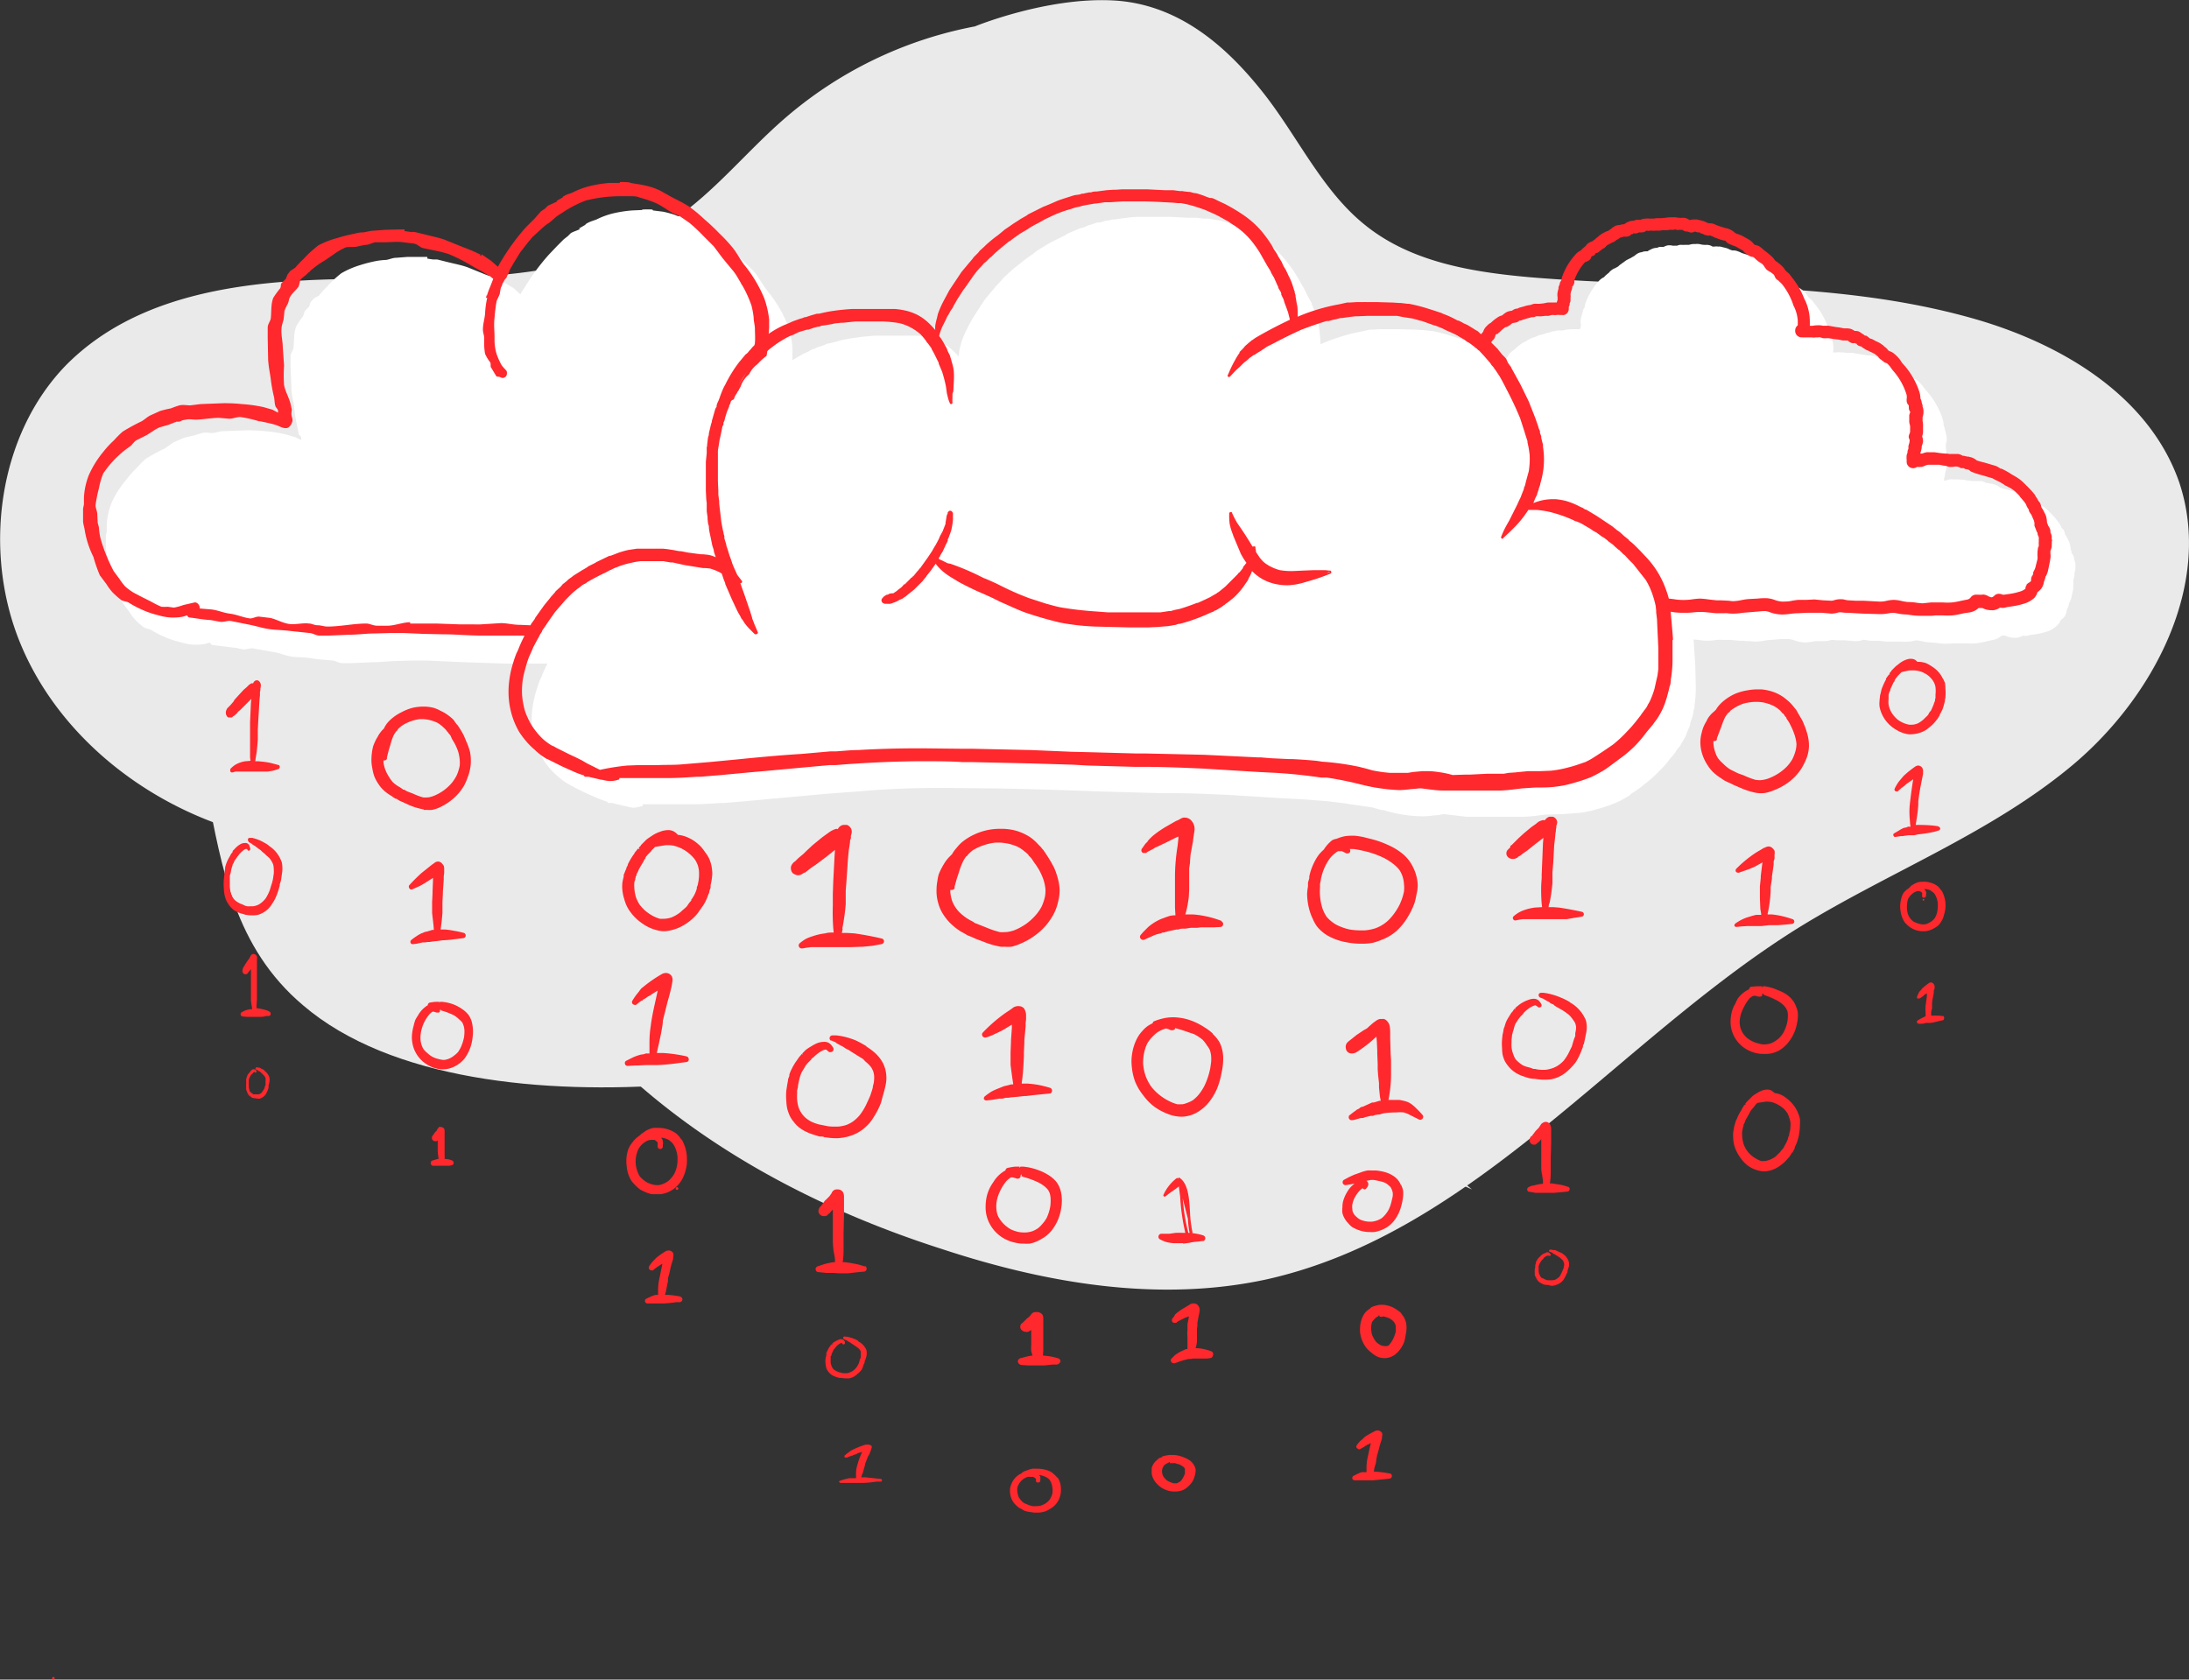
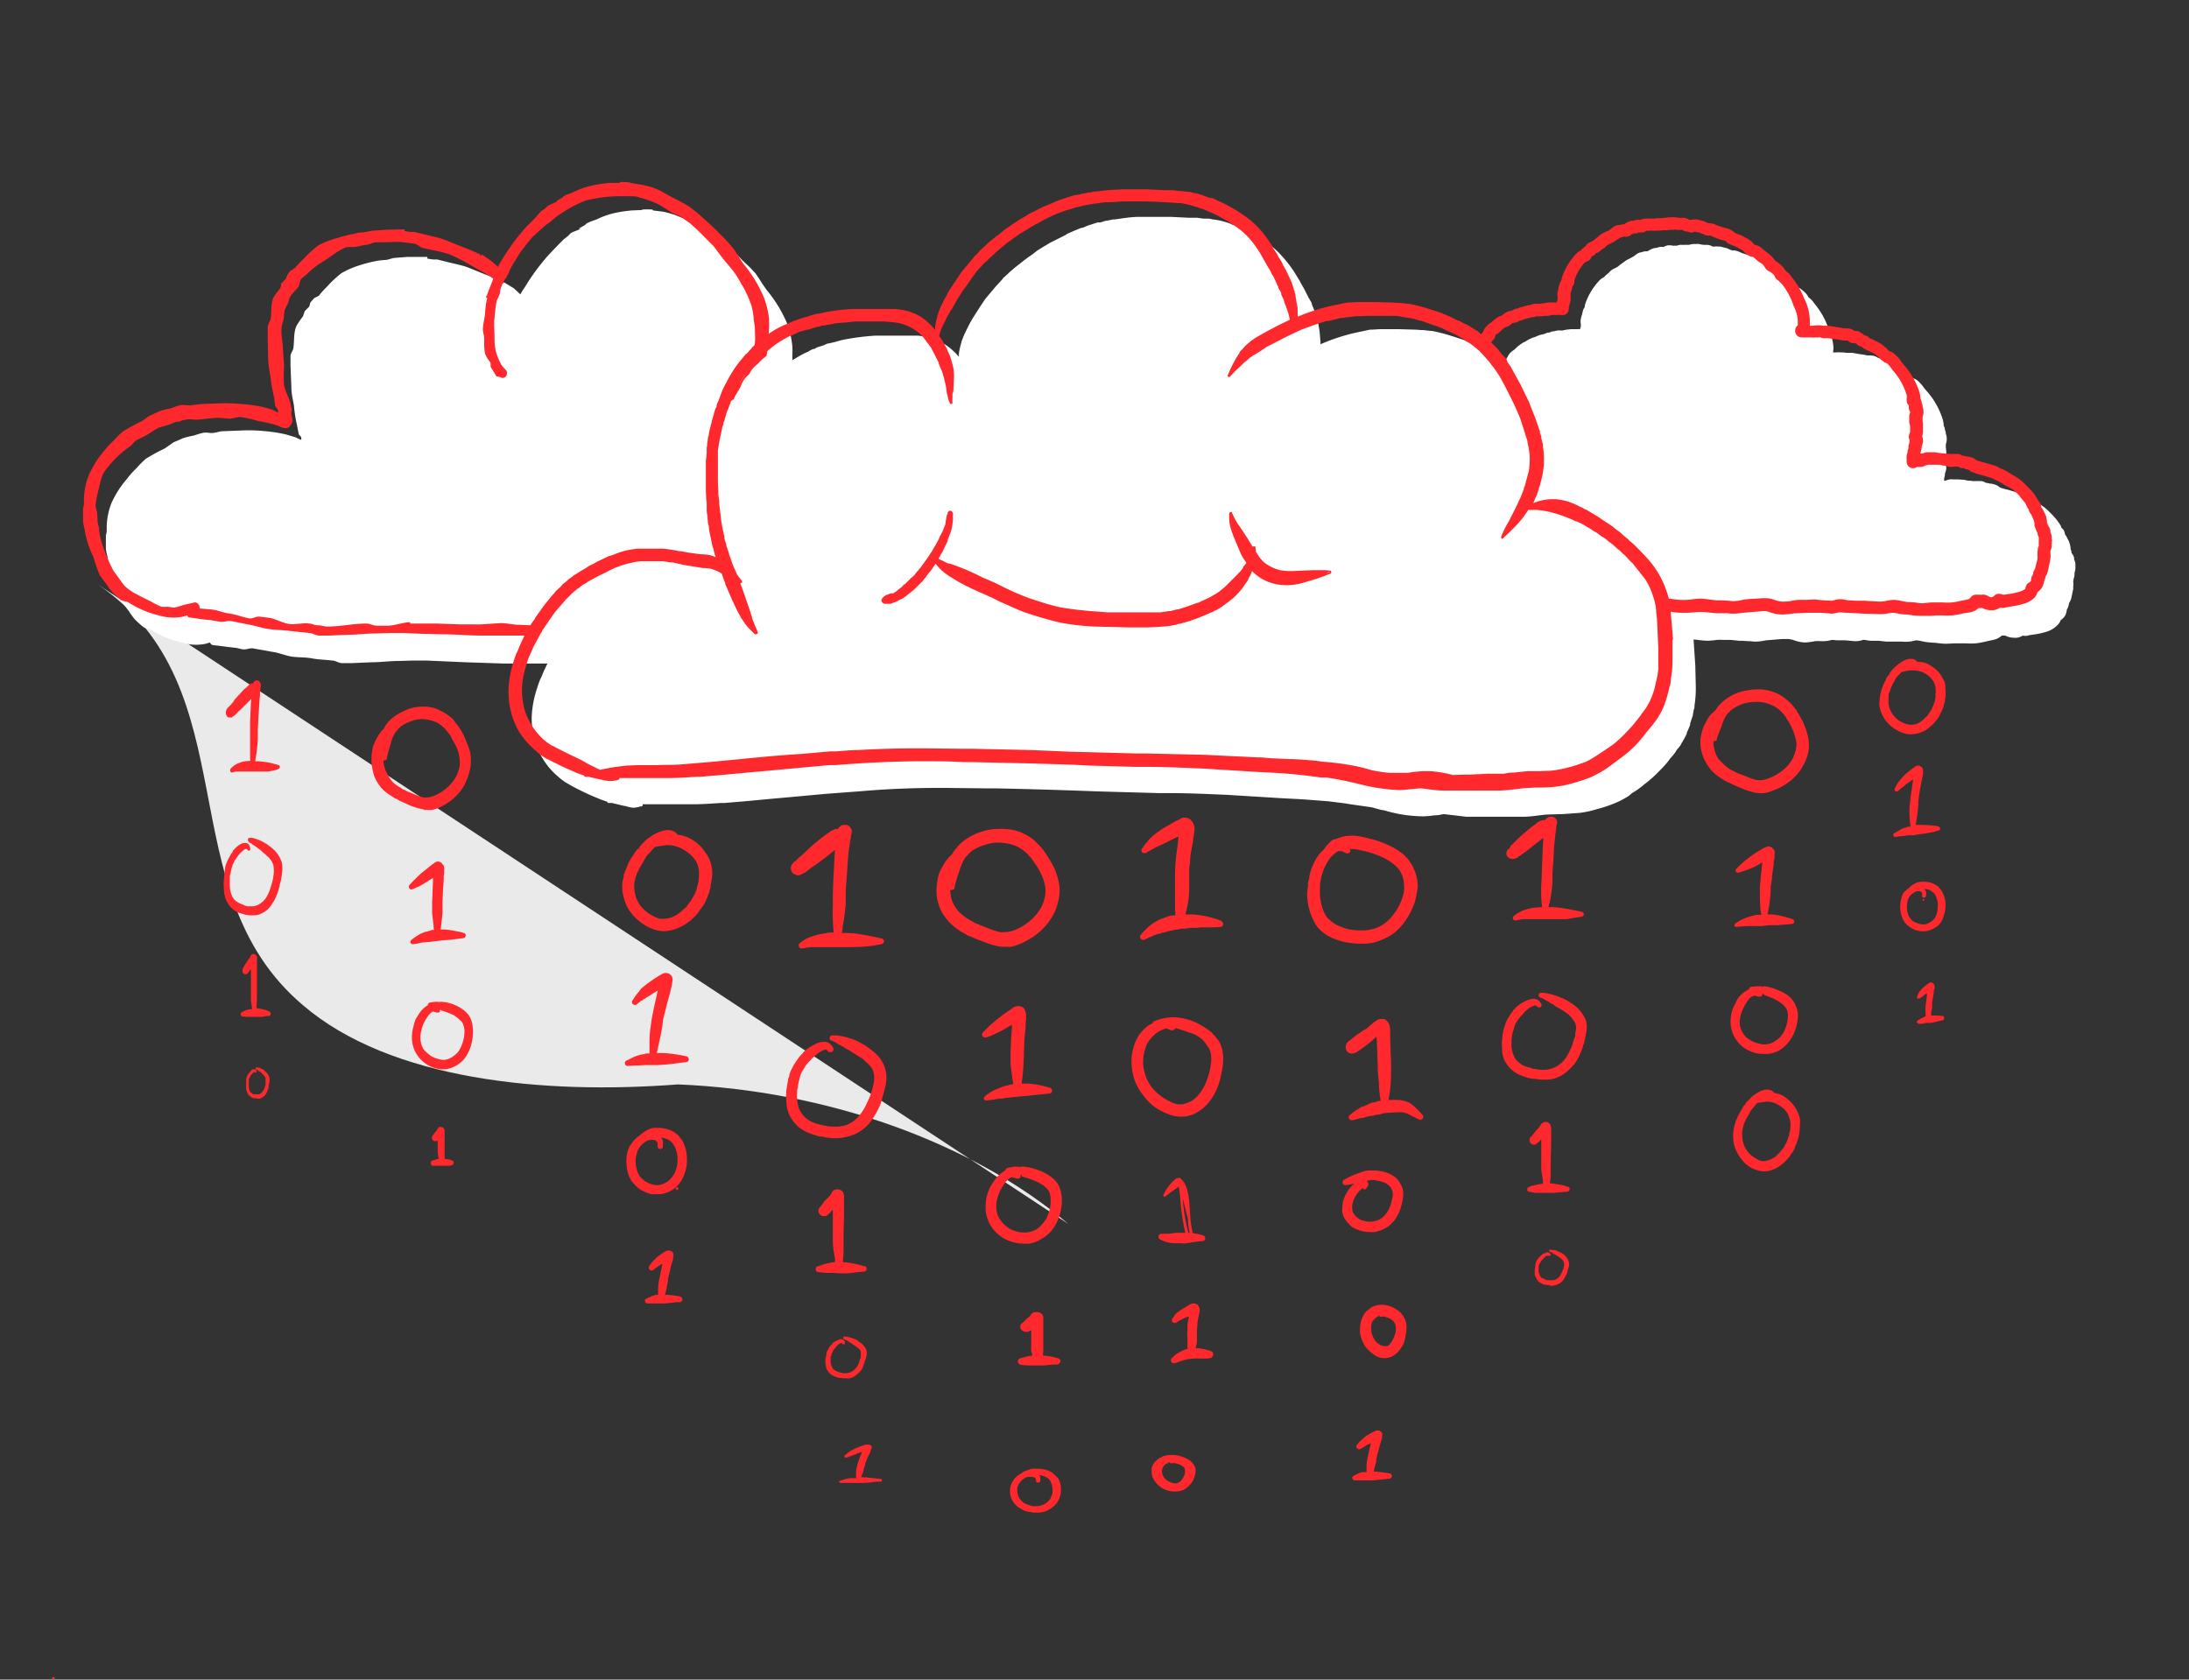
<svg xmlns="http://www.w3.org/2000/svg" viewBox="0 0 508.6 390.3">
  <rect x="0" y="0" width="508.6" height="390.3" fill="#333333" stroke="none" />
  <defs>
    <style>
      .cls-1{fill:#eaeaea}.cls-3{fill:#ff282d}
    </style>
  </defs>
  <g id="Layer_2" data-name="Layer 2">
    <g id="bg">
-       <path class="cls-1" d="M226.7 6.1A94.2 94.2 0 00182 27.8c-8.7 7.6-16.1 16.9-25.7 23.4-20.4 14.1-46.9 13.5-71.6 13.6s-51.7 2.3-69.3 20C-.5 101.1-4 128 4.6 149.2s28.3 37 50 43.6c16.3 5 34.4 5.3 49.1 14.2 13 7.7 21.6 21 31.7 32.3 22.2 24.7 52.3 41 83.6 51 24.3 8 50.4 12.4 75.3 7 48.3-10.8 81.3-55.3 123.4-81.6 21-13 44.6-21.9 63.6-37.7s33-42.3 25-66c-7-20-27.2-32-47.2-37.8-33.6-9.7-69.1-6.8-103.9-9.8-13.3-1.2-27.3-3.5-37.9-12-10.2-8.1-15.8-20.8-24-31.1S274 .9 258.6.1s-32 6-32 6z" />
-       <path class="cls-1" d="M22.7 135.8c35.7 24.2 16 71 47.7 97.8 20.3 17.4 55.8 20.8 87.1 18.4s62.3-9.3 93.8-8c34.6 1.4 68.2 13.4 90.7 32.4" />
+       <path class="cls-1" d="M22.7 135.8c35.7 24.2 16 71 47.7 97.8 20.3 17.4 55.8 20.8 87.1 18.4c34.6 1.4 68.2 13.4 90.7 32.4" />
    </g>
    <g id="back">
      <path d="M482.2 132.1a3 3 0 000-.6 4 4 0 000-.6 3.6 3.6 0 00-.3-.9 4 4 0 000-.4 2.7 2.7 0 00-.6-1.1c0-.3 0-.5-.2-.8a2 2 0 010-.2 7 7 0 00-.2-1.1l-.2-.6-.3-.6a5.3 5.3 0 00-.6-1 3.7 3.7 0 00-.3-1 2.8 2.8 0 00-.5-.5 3.5 3.5 0 00-.5-1l-.2-.3-.6-.8-.7-.8-.2-.2-1-1a9.6 9.6 0 00-2.2-1.6l-.7-.4a15.8 15.8 0 00-2.5-1.4l-.2-.1a5 5 0 00-1-.5l-2.7-.8a14.3 14.3 0 01-1.8-.5 3.8 3.8 0 00-1.2-.7l-.8-.2h-.3a4.7 4.7 0 00-1-.2 2.7 2.7 0 00-1-.4 4.5 4.5 0 00-.5 0 3 3 0 00-.6 0 5.4 5.4 0 00-.7 0h-.2a6 6 0 00-1.1-.1l-1-.2-1.4-.1h-1.3a2.4 2.4 0 00-.6 0 6 6 0 00-1 .3h-.3a.9.9 0 000-.2v-.3a7 7 0 00.2-.9v-.3a8.7 8.7 0 00.3-1 3.3 3.3 0 00-.2-1.3 3.6 3.6 0 00.2-1v-.4-1a4.4 4.4 0 00-.1-1.2v-.9a3.4 3.4 0 00.2-1.5 3 3 0 00-.2-.9v-.3a5.3 5.3 0 00-.2-.6 2.4 2.4 0 00-.3-1 5.8 5.8 0 00-.3-1.7 18 18 0 00-3.8-6.5l-.5-.6a7.9 7.9 0 00-1.4-1.6 3 3 0 00-1.1-.6l-.3-.2a2.6 2.6 0 00-.8-.8l-.3-.2a6.7 6.7 0 00-.7-.5 6.8 6.8 0 00-1-.6l-.2-.1a4.8 4.8 0 00-1-.5h-.1l-.2-.1a6.6 6.6 0 00-.8-.5l-.3-.2a3 3 0 00-.7-.4 3.3 3.3 0 00-.8-.4 3.5 3.5 0 00-.9-.2 3.2 3.2 0 00-1-.5 5.3 5.3 0 00-.9-.1h-.6l-1-.2-.8-.1-1.7-.3h-.4a8.1 8.1 0 00-.8 0h-.2a5 5 0 00-1.3-.1 5 5 0 00-1.1 0h-.7l.1-1a11.7 11.7 0 00-1.2-4.6l-.2-.6a18.2 18.2 0 00-2.9-5 11.3 11.3 0 00-.7-.9l-.3-.3a4.1 4.1 0 00-.5-.4 3.7 3.7 0 00-.8-1.1 7.6 7.6 0 00-1.2-1 2.5 2.5 0 01-.4-.2 3 3 0 01-.2-.3 6.8 6.8 0 00-1-1.1l-1-.7-.4-.4-.3-.2-.5-.4a3 3 0 00-1.2-.5l-.4-.3a3.8 3.8 0 00-1-.9l-1.6-.9a11.6 11.6 0 00-1.3-.5l-.3-.2a4.1 4.1 0 00-1.2-.8 3 3 0 00-1-.3h-.1l-1.6-.5-.4-.2a11 11 0 00-.8-.3 3.2 3.2 0 00-1-.1l-.6-.2a3.3 3.3 0 00-1-.4l-.4-.1-.8-.2a3.4 3.4 0 00-.5 0 3 3 0 00-.9 0h-.4a2.5 2.5 0 00-1.4-.4 5 5 0 01-1.7-.2h-.2a2.6 2.6 0 00-.6 0h-.6a6.7 6.7 0 00-1 .2h-1a5.5 5.5 0 01-.6 0 4 4 0 00-.5 0 6.6 6.6 0 00-.7.2 6 6 0 00-.7 0h-.2a3.5 3.5 0 00-.8-.1h-.3a3.2 3.2 0 00-1.1.4 3.5 3.5 0 00-1 0 3.1 3.1 0 00-.5.2 2.9 2.9 0 00-.8.1 3 3 0 00-.7.3 3.2 3.2 0 00-.7.4 3.9 3.9 0 00-1.1.1l-.2.1a2.5 2.5 0 00-.8.2 4.5 4.5 0 00-1 .7 6.2 6.2 0 00-.7.4l-.2.1-.8.4a4.7 4.7 0 00-.7.5 6 6 0 00-.7.5 2.7 2.7 0 00-.6.5l-.7.4a3.2 3.2 0 00-.9.5 2.8 2.8 0 00-.6.6 6.5 6.5 0 00-.5.4 3.2 3.2 0 00-.6.6 3.6 3.6 0 00-1.3 1 15 15 0 00-3 5 3 3 0 00-.2 1 2.5 2.5 0 00-.4.7v.1a6.7 6.7 0 00-.2.8 2.2 2.2 0 01-.1.3 7.7 7.7 0 00-.2.8 3 3 0 000 1.2 5 5 0 000 .6 2.9 2.9 0 00-.2.6h-.1a2.2 2.2 0 00-.5 0H365l-1 .1-1 .2h-.3a4.7 4.7 0 00-.8 0 8.4 8.4 0 00-.9.2h-.3l-.8.3h-.3l-1.1.4a3.4 3.4 0 00-.5.1 2.5 2.5 0 00-.6.2 3.1 3.1 0 00-.7.3 4.4 4.4 0 00-1.1.4 6 6 0 00-1.2.7 2.7 2.7 0 00-.8.4 10.2 10.2 0 00-1.8 1.5 4 4 0 00-1 .8 3 3 0 00-.5.8 3 3 0 00-.3.5l-.4.6-.4-.3-.5-.3a5.9 5.9 0 00-.6-.5l-.4-.2-1.3-.7-.3-.3-.7-.3-.3-.2-.3-.1-.6-.3-.2-.1-3.5-1.5-.1-.1-1.8-.6-1.9-.6a38.5 38.5 0 00-4-1h-.3l-1.7-.2h-.4l-1.5-.1h-.2l-3.4-.1h-4.7l-1.6.1h-.6l-1.8.4a45.1 45.1 0 00-9.7 3v-.6l-.2-2.4-.3-1.8V75l-.2-.8-.1-.3v-.2a8.8 8.8 0 00-.3-.9l-.2-.3a15 15 0 00-.6-1.5l-.2-.7-.7-1.2-.5-1-.5-1-.7-1.2-.3-.6-.8-1.3-.3-.5a28.5 28.5 0 00-2.7-3.6 21 21 0 00-4.1-3.7 40 40 0 00-4.3-2.5l-1.5-.7h-.1l-.4-.2-.4-.2-.6-.3h-.3l-.6-.3-.5-.2a21.5 21.5 0 00-2.2-.6L282 51h-.2a9.1 9.1 0 00-1-.2h-1.2l-1.5-.2h-2l-4-.2h-8l-1.5.1-2.3.3-1.3.2h-.4l-1 .2-.5.1h-.2l-.6.2-.7.2h-.1a3.5 3.5 0 00-.5 0l-2.2.7-1.2.5-.5.1-1.7.7-1.1.5-.3.1-.4.3-1.4.7-.6.3-1.2.6-.4.2-1.5.9-.5.3-1.1.7-1 .8-.9.6-1.2.9-.5.4-1.4 1.1-1.4 1.2-.3.3-1.1 1-.3.4-1.1 1.2-.2.2-1.1 1.3-1.5 1.8-1.2 1.8-1.6 2.5a29 29 0 00-1.4 2.6 22.5 22.5 0 00-1.3 3l-.2.8a13.5 13.5 0 00-.4 1.9 8.5 8.5 0 000 .8 18.3 18.3 0 00-1.7-1.7 12 12 0 00-2.3-1.6 12.3 12.3 0 00-2.5-1 15.9 15.9 0 00-3-.6h-9.9a55.8 55.8 0 00-7.7 1l-.4.1-1.4.4-1.3.3h-.2a4.7 4.7 0 00-.5.2l-.7.3-1.3.4a7 7 0 00-.7.4h-.3l-.6.3-.5.3a17.2 17.2 0 00-2 1l-1.7 1v-1.2a20.6 20.6 0 000-2 23 23 0 00-1-4.8 31 31 0 00-4.8-8.1c-1-1.3-1.8-2.7-2.7-4a36.9 36.9 0 00-3-3 45.8 45.8 0 00-3.5-3.4 32.7 32.7 0 00-3.5-3L161 52c-.8-.4-1.5-1-2.3-1.3l-2-.8a25.3 25.3 0 00-2.6-.7l-2.4-.3-.1-.2a16.8 16.8 0 00-2.4 0v.1l-2.3.1a28.8 28.8 0 00-4.5.7 18.4 18.4 0 00-3.8 1.4c-.8.3-1.6.5-2.4 1l-.3.3-1.4.8.3.1c-.7.4-1.6.6-2.2 1l-.7.7-.9.7-1.6 1.6-1.9 2a51 51 0 00-5.6 7.6 17 17 0 00-1 1.6l-1.5-1.4-2.3-1.4-.2.4v-.1s0-.2-.2-.3h.3a40.1 40.1 0 00-4.2-1.8l-4.2-1.7c-1.4-.5-3-.8-4.6-1.2l-2.4-.6h-1l-1.3-.2v-.2a.3.3 0 010-.2h-4.6l-2.6.2c-.9 0-1.6.4-2.4.5a18.6 18.6 0 00-2 .2 32 32 0 00-4 1 20.5 20.5 0 00-4.4 1.9 25.6 25.6 0 00-3.4 3.2 19.4 19.4 0 00-1.8 2c-.4.3-1 .4-1.3.8l-.6.7c-.2.2-.2.8-.4 1.1l-1 1-.4 1.2a20.8 20.8 0 00-1.5 2.2c-.7 1.5-.5 3.3-.7 4.9 0 .7-.6 1.4-.7 2V85l.2 5c0 1.6.4 3 .6 4.3a32.9 32.9 0 00.7 4.5l.4 2c0 .3.5.5.6.9v.5c-.5-.1-.9-.4-1.4-.6l-2-.6a32.9 32.9 0 00-5-.8 39.5 39.5 0 00-4.5-.2l-5.2.2c-.8 0-1.5.3-2.3.4s-1.7-.2-2.5 0a18 18 0 00-2 .6 23.1 23.1 0 00-2.5.6l-2.3 1-2 1.4a47.6 47.6 0 00-4.4 2.4 22 22 0 00-2.1 2.1 21.6 21.6 0 00-2.4 2.7 22.6 22.6 0 00-3.5 5.5 16.1 16.1 0 00-1.1 5.2v1.4l-.2 1v2.9c0 .7.3 1.5.4 2.2a21.7 21.7 0 002 6.2 34.5 34.5 0 001.5 4.3l1.5 2a14.2 14.2 0 001.4 1.9 23.6 23.6 0 001.9 1.7c.5.4 1.4.4 2 .8a23 23 0 006.9 2.8 11 11 0 005.6.3l1-.3c.1.3.3.5.6.6l4.9.6c.7 0 1.4.3 2.2.4s1.6-.4 2.4-.2l4.5.8c1.5.2 3 .9 4.5 1.1s3 .1 4.6.4 3.1.3 4.7.5c.7 0 1.5.6 2.3.6h2.2l4.7-.2c2 0 4.1-.3 6.2-.3l3.4-.1h3.4-.3l4.5.2 4.6.2 9.1.3h9.9a37 37 0 00-1.2 2.6l-.2.5-.3.6a23 23 0 00-.7 2 24 24 0 00-1.2 5.7 17.2 17.2 0 000 2.9 17.4 17.4 0 00.5 3 18 18 0 002 4.8 19.5 19.5 0 001.5 2.1 16.3 16.3 0 002 2 14.4 14.4 0 001.8 1.4l1.2.7a57.6 57.6 0 006.3 3 19.8 19.8 0 002.2.8.3.3 0 00.3.3h.8l2.9.7h.2a9.2 9.2 0 001.7.4h.2a6.5 6.5 0 001.6-.3h.3a.3.3 0 00.2-.4v-.1H161c2.4 0 4.7-.2 6.5-.3h.8l4.8-.4 6.4-.6 3.4-.3 8.7-.8 6.6-.5 1.4-.1a206.3 206.3 0 0118.7-.8h2l8.8.1h2.2a1333.8 1333.8 0 0123.6.7l3.5.1 10.8.3h2.4c4.2 0 8.8.2 13.4.4l13 .8 3.9.2 1.5.1 5.2.4 4 .5 1.2.2 4.9.7 2.2.6.7.1a32 32 0 009 1.4h.2a20 20 0 002.2-.2l1.3-.1 1-.2h.3l5.1.6h13.5a33.2 33.2 0 003.2-.3l1.7-.2 3.2-.1h.5l4.2-.3a22.5 22.5 0 003.8-.8c1.5-.4 2.8-.8 4-1.3a17.8 17.8 0 002-.9 18.3 18.3 0 001.7-1l.7-.6c1-.6 1.9-1.2 2.8-2a26.6 26.6 0 003.2-2.8c1-1 2-2 2.9-3.3.5-.5 1-1.1 1.4-1.8l.2-.3c.4-.4.8-.9 1-1.4a17.5 17.5 0 001.2-2.2v-.2a18.9 18.9 0 00.8-1.9v-.3l.6-1.8.1-.6.1-.6.2-.7v-.4a26.5 26.5 0 00.3-4.8l-.1-4.1v-.3l-.3-4.5-.1-1.7 1 .1a20.7 20.7 0 002.2.2 18.8 18.8 0 002.2-.2 12.6 12.6 0 011.5 0h1.7l2 .2h.7l1.4.1h.5a10.1 10.1 0 001.4.1 14.6 14.6 0 002.2-.3l3.7-.3h1.6a6.8 6.8 0 011 .2 8.4 8.4 0 002.9.6 17.9 17.9 0 002.2-.3 11 11 0 011.5 0c.6 0 1.3 0 2-.2s1.1 0 1.8 0h1.7l2.3.2a6.4 6.4 0 001.6-.2l.2-.1a2.1 2.1 0 01.5 0 8.6 8.6 0 001.5.2h1.7l1.8.2h3.6a9.1 9.1 0 002.4-.1 6.3 6.3 0 011-.2 9.8 9.8 0 011.2.2 12.4 12.4 0 002 .3l1.4.1a19.1 19.1 0 002.2.2l2.1-.1h2.5a17.3 17.3 0 002.4 0 20.6 20.6 0 002.6-.5l1.4-.3a4.1 4.1 0 002-1h.8a4.6 4.6 0 002.1.5 4.6 4.6 0 00.6 0 3.7 3.7 0 001.4-.5 2.5 2.5 0 001.5-.1l1.4-.2a17.4 17.4 0 002.6-.6 6 6 0 002.5-1.5 3.3 3.3 0 00.8-1.2 3.9 3.9 0 001-1 3.4 3.4 0 00.4-1.4 3 3 0 00.3-.6 5.9 5.9 0 00.2-.7v-.2a6.3 6.3 0 00.5-1l.5-2.3v-.7a3 3 0 000-1v-.1l.1-.6a3.1 3.1 0 00.2-1v-.4a3.4 3.4 0 00.2-1zM178.4 93.5l-.6.9.6-.9z" fill="#fff" />
      <path class="cls-3" d="M43 97.5v.1zm19.4-.2h-.1l-.2.1a.8.8 0 00.3 0zM115.1 69v-.1.2z" />
    </g>
    <g id="fg">
      <path class="cls-3" d="M195.7 215.8a49.6 49.6 0 00.8-5.7V207l.2-2.7.3-4.5.2-2.2.2-1.2.1-.7v-.4l.2-.5v-.6a3.6 3.6 0 00.2-.8 1.7 1.7 0 00-1.1-1.7 1.7 1.7 0 00-.5 0 1.5 1.5 0 00-.4 0 1.7 1.7 0 00-1 .6 1.2 1.2 0 00-.2.3v.1a.8.8 0 00-.7 0 5.4 5.4 0 00-1.2.6l-.7.5-1.1.8-2.2 1.8-1.5 1.4-.6.6-1.2 1-.5.5-.2.2-.4.3a3.6 3.6 0 00-.4.5 1.5 1.5 0 00-.2 1.2 1.5 1.5 0 00.3.7 1.5 1.5 0 00.6.4 1.9 1.9 0 00.7.2 2 2 0 00.8-.2 3.5 3.5 0 00.6-.4h.2l1.3-1 .4-.3.9-.6 2.4-1.8 2-1.6-.1 1.5-.3 5.8-.1 2.9v2.7a50.2 50.2 0 00.1 5.3l.1 1c-.7 0-1.3 0-2 .2a13.9 13.9 0 00-3 .7 8.4 8.4 0 00-1.5.6 10.1 10.1 0 00-1.4 1 .7.7 0 00-.2.7.7.7 0 00.6.5h.2l1.2-.2.8-.1h9.1l3-.1 2.1-.2 2.2-.4a.7.7 0 00.6-.7.7.7 0 00-.5-.6 74.4 74.4 0 00-6.4-1.2l-1.7-.1h-1.2l.2-1zm36.8 4.2a6.2 6.2 0 00.9 0 10.5 10.5 0 001.6 0 11.5 11.5 0 002.3-.8 16 16 0 003.8-2.3 13.8 13.8 0 003-3.3 12.4 12.4 0 001.1-2 13.4 13.4 0 00.7-2.3 10.9 10.9 0 00.3-2.3 11.1 11.1 0 00-.3-2.4 17.5 17.5 0 00-1-3l-.7-1.3-.8-1.3-1-1.5-.2-.2-.4-.5-.6-.6a11.6 11.6 0 00-1.5-1.4 11.2 11.2 0 00-2.1-1.2 11.7 11.7 0 00-2.1-.7 14.7 14.7 0 00-2.5-.3h-.6a14.7 14.7 0 00-3 .3 14.5 14.5 0 00-3.2 1.1 13.2 13.2 0 00-2.8 1.8 10.1 10.1 0 00-1.2 1.3 7 7 0 00-1 1.4 5.2 5.2 0 00-.4.4 8.4 8.4 0 00-1.5 1.9l-.3.5-.1.2a12.5 12.5 0 00-.8 1.7 9.4 9.4 0 00-.3 1.5 11 11 0 00-.2 1.9 10 10 0 00.2 2.5 11.3 11.3 0 00.7 2.2 10.9 10.9 0 001.3 2.1 10.2 10.2 0 001.5 1.6 13.8 13.8 0 002 1.5l1.1.6.3.2.7.3.3.1 1.1.5 1.6.6a19.6 19.6 0 004.1 1.2zm-4.7-5l-1-.4-.3-.1-.4-.3-.4-.2a10.9 10.9 0 01-2.1-1.4 7.7 7.7 0 01-2.4-3.3 9 9 0 01-.4-2 6 6 0 010-.5.6.6 0 00.3 0 .7.7 0 00.7-.4v-.4l.5-1.8.5-1.5a16.3 16.3 0 01.9-2.4 6.7 6.7 0 01.8-1.3.7.7 0 00.4-.4 11 11 0 011.1-1 11.6 11.6 0 012.3-1.1 13.2 13.2 0 013-.7h.8a11.8 11.8 0 011.9.2 11.3 11.3 0 012.5.8 8.7 8.7 0 011.6 1.1 8.2 8.2 0 01.8.7l.1.2.3.3.2.2a3.7 3.7 0 01.3.4l.2.3.2.3.5.7.7 1.1a15.6 15.6 0 011 2.2 10.5 10.5 0 01.5 2.3 7.9 7.9 0 01-.1 1.7 11.2 11.2 0 01-.8 2.4 10.4 10.4 0 01-1.4 2 13.3 13.3 0 01-2.2 2 13.6 13.6 0 01-2.8 1.5 8.1 8.1 0 01-1.8.4h-.3a7.7 7.7 0 01-1.2 0 21.5 21.5 0 01-3-1l-1.5-.6zm56-1a23.1 23.1 0 00-6.6-1.5h-1.8l.2-.7a26.5 26.5 0 00.6-3.3l.1-1.8V205v-3.2l.2-1.4v-.3l.1-1.4.6-3.3v-.2l.3-2a2.9 2.9 0 00-1-2.8 2.2 2.2 0 00-1-.4h-.2a2.1 2.1 0 00-.4 0 3.8 3.8 0 00-1 .5l-.7.3-2.1 1.2a23.3 23.3 0 00-3.2 2.2 12 12 0 00-1.2 1.2l-.1.2-.5.5-.7 1a.7.7 0 000 1 .7.7 0 00.6.1.6.6 0 00.3 0l.4-.3.8-.4.7-.4.3-.2.3-.1 2.1-1 2.4-1.2.5-.2v.4l-.2 1.8a47.1 47.1 0 00-.6 6.6v7.7l.1 1.8h-.4l-.8.1-.9.3-.8.3-.3.1a11.6 11.6 0 00-2.6 1.5 5.8 5.8 0 00-.6.5l-.6.6-.4.4-.1.1-.6.7a.7.7 0 00.5 1.1.7.7 0 00.3 0l1.3-.6.5-.2.4-.2.8-.3.9-.2.4-.2h.3l.7-.2.3-.1.5-.1 1-.2a3.5 3.5 0 01.5-.1h.4c.4-.2.8-.2 1.2-.2h.4l1.3-.2h1.5l.8-.1h3l1.7-.1a.7.7 0 00.1-1.3zm-2.4 100a11.4 11.4 0 00-3.1-.7h-.5a14.4 14.4 0 00.3-1.4v-.9a5.8 5.8 0 000-.6v-1.6l.1-.7v-.7l.3-1.6a10.3 10.3 0 00.2-1 1.7 1.7 0 00-.6-1.7 1.4 1.4 0 00-.7-.2h-.3a1.9 1.9 0 00-.6.2l-.3.2-1 .6a10.8 10.8 0 00-1.5 1 5 5 0 00-.7.6l-.2.4-.4.5a.7.7 0 000 .8.7.7 0 00.6.2.8.8 0 00.3 0l.2-.2.3-.2.4-.2.2-.1 1-.5.8-.3v.3l-.3 1.5v1.6c-.1.5 0 1 0 1.6v2.6h-.3l-.5.2-.4.2a6.2 6.2 0 00-1.4.8l-.3.2-.3.3-.2.2-.4.4a.7.7 0 00.6 1 .7.7 0 00.2 0l.6-.2.3-.1.2-.1.3-.1.4-.1.2-.1.5-.1.3-.1.5-.1h.4l.6-.1h3.2l.8-.1a.7.7 0 00.6-.6.7.7 0 00-.4-1zm-6.1 1.3zm-.3 0zm41.3-96h.6a14.3 14.3 0 002-.2 12.9 12.9 0 002.1-.7 11.2 11.2 0 003.4-2 14 14 0 002.5-3 17.4 17.4 0 001.8-3.7 15.8 15.8 0 00.4-1.8 10.6 10.6 0 00.3-2.1 10 10 0 00-1-4.1 9.8 9.8 0 00-1-1.7 8.8 8.8 0 00-1.4-1.5 14.7 14.7 0 00-3.4-2.1 22.2 22.2 0 00-3.9-1.4l-2-.5a19.5 19.5 0 00-2-.3h-.7a11.9 11.9 0 00-1.4.1 9 9 0 00-2 .6 4.8 4.8 0 00-1 .3 5.9 5.9 0 00-.7.6 8 8 0 00-1.3 1.6 12 12 0 00-1 1 9.8 9.8 0 00-1.1 1.7 15 15 0 00-.8 1.8 12.5 12.5 0 00-.5 1.8v.4l-.3 1v.9a12.8 12.8 0 00-.2 1.7 14.7 14.7 0 00.6 4 12.2 12.2 0 00.7 1.8 9.4 9.4 0 001 1.8 9 9 0 003 2.4 13.9 13.9 0 004 1.3 18 18 0 003.3.3zm-4.5-21.5l.2.1.8.4a.7.7 0 00.3 0 .7.7 0 00.5-.2.7.7 0 000-.8h.9a13.8 13.8 0 011.7.3 21.5 21.5 0 015.2 1.7 13.3 13.3 0 012.5 1.6 8.6 8.6 0 011.2 1.2 6.6 6.6 0 011.1 3.3 7.9 7.9 0 010 1.8 13.5 13.5 0 01-1 3 14.3 14.3 0 01-2 3 8.6 8.6 0 01-3.6 2.5 10.5 10.5 0 01-2.5.5h-.7a16.1 16.1 0 01-2.8-.2 13 13 0 01-2.9-1 8.1 8.1 0 01-1.5-1 7.2 7.2 0 01-1-1 9.3 9.3 0 01-.9-1.8 12.8 12.8 0 01-.6-3 13.3 13.3 0 010-2v-.8l.2-1v-.1a13 13 0 01.9-2.8 11.5 11.5 0 011.4-2.3 7.4 7.4 0 011.1-1 3.3 3.3 0 01.6-.4 2.9 2.9 0 01.4 0zm-.2-.7zm-146.8 2.5a7.6 7.6 0 00-1-1.6 10 10 0 00-1-1.3 12.2 12.2 0 00-1.4-1.2 8.6 8.6 0 00-1.4-.8 7.4 7.4 0 00-2.5-.7 3.6 3.6 0 00-.8-.7 2.7 2.7 0 00-1.3-.4h-.3a5.7 5.7 0 00-1.8.4 8.3 8.3 0 00-1.5.7l-.6.4-.6.4-.4.3-.5.5-.1.1-.3.3-.3.3-.2.3-.4.4.2.3h-.1l-.3-.1-.2.3-.5.6-.2.4-.1.1a16.6 16.6 0 00-1.3 2.2l-.1.4-.2.3-.1.4-.1.2-.4 1c-.2.4 0 .4-.1.5v.2a9.3 9.3 0 00-.3 1.4 8 8 0 000 1.6 10 10 0 00.4 2 10.7 10.7 0 00.6 1.7 9.3 9.3 0 001 1.6 11 11 0 002.5 2.4 9.9 9.9 0 003.3 1.6 7.3 7.3 0 001.8.3 8.3 8.3 0 002-.3 9.8 9.8 0 001.7-.6 12.3 12.3 0 003.8-2.8l.5-.6.4-.6.3-.4.2-.3.3-.4.4-.7.1-.2a13 13 0 00.7-1.7c.2-.3.2-.6.3-1l.2-.5V205.7a14.2 14.2 0 00.4-2.7 9.8 9.8 0 00-.2-1.8 8 8 0 00-.5-1.6zm-12.6-2.8l2.5-.4h.5a7 7 0 011.2.1 9 9 0 012 .7 9.8 9.8 0 011.9 1.3 8.4 8.4 0 011.2 1.3 6.9 6.9 0 01.6 1.2 6.3 6.3 0 01.3 1.4 10.5 10.5 0 01-.1 2.3l-.2 1-.2.5v.3a9 9 0 01-.6 1.5 11.5 11.5 0 01-.7 1.1v.2l-.3.3-.3.4-.2.3-.2.3-.2.2a9 9 0 01-.8.7 8.2 8.2 0 01-.8.7 9.2 9.2 0 01-1.8 1 6.7 6.7 0 01-1.5.3h-.3a5.2 5.2 0 01-.9 0 8.2 8.2 0 01-1.5-.6 10.2 10.2 0 01-1.8-1.2 9.3 9.3 0 01-1.4-1.5 8.1 8.1 0 01-.8-1.6 8.8 8.8 0 01-.4-2 8 8 0 010-1.7l.2-.5v-.3l.1-.2v-.2a3 3 0 01.2-.3v-.3l.3-.5.2-.5.1-.2 1-1.7.2-.4a3 3 0 01.3-.4v-.2l.5-.6.2-.2.6-.6.1-.2a2.7 2.7 0 01.2-.2zm49.1 46.3l-1.4-.8-1-.5a17.3 17.3 0 00-2.4-.8 13.3 13.3 0 00-2.3-.4h-.8a.7.7 0 00-.6.4.7.7 0 00.2.8.5.5 0 00.2 0l.9.4.4.3 1.3.7.2.1.4.3.4.2.4.2.6.4.8.5.8.5.8.5c.3.1.6.5.9.8a8.1 8.1 0 011.3 1.3 5.5 5.5 0 01.5 1 5 5 0 01.2 1 7.8 7.8 0 01-.1 1.7l-.2.8v.2l-.2.7-.4 1.2-.3.7-.6 1.3a13.6 13.6 0 01-1.6 2.6 9.2 9.2 0 01-1.5 1.4 8.1 8.1 0 01-1.5.8 8.5 8.5 0 01-2 .4h-1.2a10 10 0 01-1.2-.1l-.5-.1-.5-.1-1-.2a10 10 0 01-1.9-.7 7.5 7.5 0 01-1.3-.9 6.5 6.5 0 01-.8-.9 7.2 7.2 0 01-.7-1.3 8.9 8.9 0 01-.4-2 10.7 10.7 0 010-1.3v-.8l.2-.8v-.3l.2-1 .2-.8a8.3 8.3 0 01.5-1.4l.5-.8.4-.7.5-.6.8-.8v-.1l.6-.5a10.8 10.8 0 011.2-1 6 6 0 011.1-.6l.4-.1a.7.7 0 01.3.1l.3.3a.8.8 0 00.4.2h.2a.7.7 0 00.6-1 4.7 4.7 0 00-.5-.7 2 2 0 00-1.6-.7 4.6 4.6 0 00-1.6.3 9 9 0 00-1.5.8 8.2 8.2 0 00-1.2.8l-.5.5-.3.3.1.3-.2-.2-.4.5-.2.2-.2.3-.7 1a12.9 12.9 0 00-.8 1.4 8.5 8.5 0 00-.6 1.4v.3l-.3.8v.2l-.2 1.1-.2 1.3a13 13 0 000 2.5 10.5 10.5 0 00.2 1.7 10 10 0 00.6 1.7 7.1 7.1 0 001 1.5 7 7 0 001.3 1.3 8 8 0 001.3.8 12.1 12.1 0 001.7.7l1.6.5h.2c.3 0 .7 0 1 .2h.3a13.2 13.2 0 002.3.2h.4a11 11 0 001.6-.2 10.5 10.5 0 001.8-.5 9.1 9.1 0 003-1.8 10.9 10.9 0 001-1 12.7 12.7 0 001-1.4 18 18 0 001.6-3.1 9.7 9.7 0 00.3-1l.1-.4.1-.4a26 26 0 00.7-2.7 7.9 7.9 0 00-.1-3.5c-.7-2.7-2.8-4.3-4.4-5.3zm-16.5 9.4zm7.6-9.2zm7 68.3a4.9 4.9 0 00-.5-.3 5.2 5.2 0 00-.5-.2 6.5 6.5 0 00-.9-.3 3.5 3.5 0 00-.4-.1 4.6 4.6 0 00-.6-.1h-.2a.3.3 0 00-.4.3.3.3 0 00.2.3l.4.2h.1l.6.4.4.2.1.1.6.4.3.2.3.2.4.3a2.7 2.7 0 01.5.5 1.4 1.4 0 01.2.4 1.8 1.8 0 010 .4 2.8 2.8 0 010 .6v.4a2.3 2.3 0 01-.2.3l-.1.5-.1.3a4 4 0 01-.2.5 4.5 4.5 0 01-.7 1 4 4 0 01-.6.5 3.5 3.5 0 01-.6.3 3.2 3.2 0 01-.7.2 3.8 3.8 0 01-.5 0h-.5l-.3-.1-.5-.1a4.3 4.3 0 01-.7-.3 3.3 3.3 0 01-.5-.3 2.2 2.2 0 01-.3-.3 3.2 3.2 0 01-.3-.6 3.3 3.3 0 01-.2-.7 5.2 5.2 0 010-.6v-.3-.5c0-.1 0-.2.2-.3v-.3a2.8 2.8 0 01.3-.6l.1-.3.2-.3.2-.2.3-.4.2-.2a6 6 0 01.5-.4 3 3 0 01.4-.2h.2l.1.1a.3.3 0 00.6-.2.5.5 0 000-.2 1.3 1.3 0 00-.2-.3.9.9 0 00-.7-.3 1.6 1.6 0 00-.7.2 4.3 4.3 0 00-.6.3 3.8 3.8 0 00-.5.3l-.3.3.2.3-.3-.2a1.5 1.5 0 00-.2.2l-.1.2a2.5 2.5 0 00-.3.4 4.4 4.4 0 00-.3.6 4 4 0 00-.3.6v.5l-.1.4-.1.5a4.5 4.5 0 000 1 5.3 5.3 0 00.1.7 3.3 3.3 0 00.2.7 3.4 3.4 0 00.4.6 3.3 3.3 0 00.6.6 4 4 0 00.5.3 6.9 6.9 0 00.7.3l.7.2h.5a5.8 5.8 0 001 .1h.1a5.4 5.4 0 00.7 0 4.3 4.3 0 00.7-.2 3.7 3.7 0 001.2-.8 5.6 5.6 0 001-1 8 8 0 00.5-1.3 3.1 3.1 0 00.2-.4v-.3l.2-.4.2-.7a3.3 3.3 0 000-1.5 4.1 4.1 0 00-1.9-2zm30-55.9l1-.1 1.8-.3h.7l.8-.2h.6l.6-.1 1.2-.1 1.9-.2h.4l1.6-.2 4-.4a.7.7 0 000-1.3 26.3 26.3 0 00-2.8-.7 22.6 22.6 0 00-2.6-.3h-1.2v-.2a45.3 45.3 0 00.4-4.3l.1-1.8v-1l.1-2.2v-.6l.3-3.2v-.8l.1-.8v-1a2.6 2.6 0 00-.2-1 2 2 0 00-.3-.6 1.7 1.7 0 00-1.2-.5 2 2 0 00-1 .2c-.2 0-.3.2-.5.3l-.4.3-1.2.8a35.5 35.5 0 00-5.3 4.6.7.7 0 00.5 1.1.8.8 0 00.2 0c.8-.2 1.5-.5 2.3-.9a22.3 22.3 0 002-1l1.8-1.1v.8l-.2 2.8v.4l-.1 2.4v3l.4 3 .2 1.3v.2h-.5l-.7.2-.9.2-1.5.6a13.5 13.5 0 00-1.5.7 17 17 0 00-1.4 1 .7.7 0 00-.3.7.7.7 0 00.8.3zm52.4-15.5a10.8 10.8 0 00-2-1.5 15 15 0 00-2.2-1.2 14 14 0 00-2.4-.8 14.3 14.3 0 00-2.3-.3h-.5a9.7 9.7 0 00-2.3.3 12.6 12.6 0 00-1.9.6.6.6 0 00-.2.1.7.7 0 00-.2.4 7.5 7.5 0 00-1.1.6 7.1 7.1 0 00-1.3 1.2 7.9 7.9 0 00-1.1 1.5 11.3 11.3 0 00-1.2 3.4 13.8 13.8 0 00-.2 1.7 13.2 13.2 0 00.1 2 13 13 0 00.8 3.3 12.8 12.8 0 001.8 3 12.4 12.4 0 002.5 2.6 13.1 13.1 0 003.1 1.7 8.6 8.6 0 003.3.7h.2a7.6 7.6 0 003.6-1.1 9.9 9.9 0 002.7-2.4 13.9 13.9 0 001.8-3.1 17.8 17.8 0 001-3.5 15.1 15.1 0 00.4-3.6 8.4 8.4 0 00-.8-3.5 8.2 8.2 0 00-1.6-2zm-10.2-1l.4.2h.2a.5.5 0 00.2 0 .7.7 0 00.6-.3.5.5 0 000-.2 35.9 35.9 0 013.2 1l1.2.4a11 11 0 012 1.3 7.9 7.9 0 011 1.3 6 6 0 01.7 1.1 6.8 6.8 0 01.3 1.4 10.4 10.4 0 010 1.4l-.2 1.4a17 17 0 01-1.3 4 11.3 11.3 0 01-1.5 2.3 8.3 8.3 0 01-1.3 1.2 6.7 6.7 0 01-1.3.6 5 5 0 01-1 .3h-.3a5.5 5.5 0 01-1 0 9.5 9.5 0 01-2-.8 12.3 12.3 0 01-2.4-1.6 10.5 10.5 0 01-1.7-1.8 11.3 11.3 0 01-1.2-2.3 12.1 12.1 0 01-.6-2.8 10.4 10.4 0 01.2-2.5 9.5 9.5 0 01.7-2.2 7.3 7.3 0 011-1.4 9.6 9.6 0 011.4-1.3 7 7 0 011.4-.7 3.4 3.4 0 01.6-.2 3.9 3.9 0 01.7.2zm-.6-.8zm54.6 66.8a6 6 0 00-1-.8 7 7 0 00-1-.6 6.5 6.5 0 00-2.4-.6h-.3a4.4 4.4 0 00-1.2.2 6 6 0 00-.9.3 1 1 0 00-.4.3l-.4.3a4.3 4.3 0 00-.7.6 4.6 4.6 0 00-.6.9 6.2 6.2 0 00-.6 1.8 7 7 0 00-.1 1 8.7 8.7 0 000 1 7.8 7.8 0 00.4 1.7 7.6 7.6 0 00.9 1.7 6.4 6.4 0 001.3 1.3 6.8 6.8 0 001.5 1 4.3 4.3 0 001.7.3 4 4 0 002-.6 5.3 5.3 0 001.4-1.3 7.7 7.7 0 001-1.7 9.8 9.8 0 00.4-1.8 8.3 8.3 0 00.2-1.9 5 5 0 00-.5-2 5 5 0 00-.7-1zm-5.3.5h.2v.2a1 1 0 00.4.1 1 1 0 00.5-.1l.4.1.6.2a4.8 4.8 0 01.5.2 3.8 3.8 0 01.8.6 2.1 2.1 0 01.3.4 1.8 1.8 0 01.2.4 2.1 2.1 0 01.1.5 4.5 4.5 0 010 .5v.6a7.6 7.6 0 01-.6 1.7 5.4 5.4 0 01-.6 1 3.8 3.8 0 01-.4.5 2.9 2.9 0 01-.4.2h-.4a1.7 1.7 0 01-.3 0 3.4 3.4 0 01-.8-.2 5.3 5.3 0 01-1-.7 4.8 4.8 0 01-.5-.7 5.5 5.5 0 01-.5-1 5.1 5.1 0 01-.2-1.1 4.3 4.3 0 010-1 4.8 4.8 0 01.2-.9 3 3 0 01.4-.5 3.2 3.2 0 01.5-.5 2.2 2.2 0 01.5-.3zm0-.8zm-43.7 34.6a5 5 0 00-1-.6 8.5 8.5 0 00-2.1-.7 7.6 7.6 0 00-1-.1h-.3a6 6 0 00-1.1.1 8.8 8.8 0 00-.9.2 1 1 0 00-.4.3l-.4.1a3.2 3.2 0 00-.6.5 3.3 3.3 0 00-.6.6 3.8 3.8 0 00-.6 1.2 4.4 4.4 0 000 .7 3.3 3.3 0 000 .7 4.2 4.2 0 00.4 1.2 4.6 4.6 0 00.8 1.1 5.7 5.7 0 001.2 1 7.3 7.3 0 001.4.6 5.5 5.5 0 001.6.2 4.8 4.8 0 002-.4 4.7 4.7 0 001.3-1 5 5 0 00.8-1 5.1 5.1 0 00.5-1.3 4.2 4.2 0 00.2-1.3 2.6 2.6 0 00-.5-1.3 3.3 3.3 0 00-.7-.8zm-5 .3h.2v.2a1.1 1.1 0 00.3 0 1.3 1.3 0 00.5 0h.4l.6.2.4.1a4.4 4.4 0 01.7.4 2.2 2.2 0 01.4.3 1.4 1.4 0 01.2.3 1.4 1.4 0 010 .3 1.5 1.5 0 010 .3 2 2 0 010 .5 4.1 4.1 0 01-.5 1.1 3.2 3.2 0 01-.5.7 2.4 2.4 0 01-.5.3 2.6 2.6 0 01-.4.2h-.6a4.2 4.2 0 01-.7-.2 5.2 5.2 0 01-1-.5 4 4 0 01-.5-.5 3.4 3.4 0 01-.4-.6 2.6 2.6 0 01-.2-.8 2 2 0 01.3-1.3 2.3 2.3 0 01.3-.4 2.7 2.7 0 01.5-.3 2.6 2.6 0 01.4-.2zm0-.6zm58-81.1l-.8-.8a8.4 8.4 0 00-.7-.6 5.5 5.5 0 00-1-.6 7.1 7.1 0 00-1-.3 9.3 9.3 0 00-1-.2h-2.5a31 31 0 00.6-6.6v-2.6l-.1-1.6-.1-3.6v-1.4a10 10 0 00-.1-1.3 2.4 2.4 0 00-.6-1.2 1.9 1.9 0 00-.7-.5 1.3 1.3 0 00-.5 0h-.1a2.2 2.2 0 00-.4 0 2.4 2.4 0 00-1 .5l-.3.2-.5.4-.9.8-.2.2-.3.2a8.8 8.8 0 00-1 .6l-1.2.8-1 .8-.5.4a6.8 6.8 0 00-.6.5 1.6 1.6 0 00-.4.7 1.6 1.6 0 000 .7 1.3 1.3 0 00.6 1 1.4 1.4 0 00.7.2h.3a2.8 2.8 0 00.7-.2 4.6 4.6 0 00.5-.3l.3-.2 1-.7 1.3-1 .7-.6 1-.9.1 1.1.1 2.1v.7l.1 2.5v1.2l.1 1.4.2 1.8v1l.2 2 .2 1.1h-.2a3.3 3.3 0 00-.4.1l-1 .3h-.4l-1.1.5-1.1.5h-.2l-.4.2-.2.2-.6.3-.1.1-.7.5-.9.7a.7.7 0 00.4 1.1.6.6 0 00.2 0h.3l1.8-.5h.5l.5-.2 1.3-.3h.5l.5-.2.7-.1h.3l.3-.1.7-.2a24 24 0 013-.2 10 10 0 011.6 0 6.5 6.5 0 011.5.6l.4.2.8.4.4.2.6.3a.6.6 0 00.3 0 .7.7 0 00.5-1 11.8 11.8 0 00-1-1.1zm0 1.2zm-170-13.8a34.5 34.5 0 00-5.5-.8h-1.5l.4-1.8.2-.9.4-1.9.3-1.7.1-.9v-.3l.5-2 .6-2.4.4-1.4.3-1.2.3-1.3.1-.7a2 2 0 00-.1-1.3 1.6 1.6 0 00-1.3-.8h-.1a2 2 0 00-1 .3 31.5 31.5 0 00-3.7 2.5l-1 .8a10 10 0 00-.6.8 13.5 13.5 0 00-1.5 2.1.6.6 0 00.1.7.6.6 0 00.4.2.6.6 0 00.4 0l1-.8.3-.2h.2l.1-.2.2-.1.5-.3.4-.3.6-.3.4-.3 1.3-.8v.1l-.6 2.7c-.4 1.8-.8 3.7-1 5.4a23.4 23.4 0 00-.3 3.7v2.7h-.8l-.6.2h-.1a5.6 5.6 0 00-.6.1 11.6 11.6 0 00-1.7.6l-1.6.8a.6.6 0 00-.3.7.6.6 0 00.6.5l1.8-.1h.5l1.9-.1h2.8a48.9 48.9 0 005.1-.5l1.6-.2a.6.6 0 00.5-.8.6.6 0 00-.5-.5zm-1.5 55.8a20.1 20.1 0 00-3-.4h-.6l.2-.7.1-.5.2-1 .2-1v-.7l.3-1 .3-1.4.2-.8.2-.6.2-.7v-.4a1.4 1.4 0 000-.9 1.1 1.1 0 00-1-.6 1.3 1.3 0 00-.8.2 16.9 16.9 0 00-2 1.4 5.3 5.3 0 00-.5.5 5.6 5.6 0 00-.4.4 8.2 8.2 0 00-.9 1.2.6.6 0 00.1.7.6.6 0 00.4.2.6.6 0 00.4 0l.6-.5.2-.1.2-.2.2-.1.3-.2.3-.2.2-.1.2-.1-.2 1-.6 2.9a14.9 14.9 0 00-.2 2v1.3h-.5l-.4.1a8 8 0 00-1 .4 8.4 8.4 0 00-1 .5.6.6 0 00.4 1h3.8a26 26 0 002.9-.3h.8a.6.6 0 000-1.3zm42.8-7a13.8 13.8 0 00-2.2-.6 24.7 24.7 0 00-2.5-.4h-.4l.1-.8a19.6 19.6 0 00.1-2v-4l.1-4.3v-4.1a2.4 2.4 0 00-.2-1 1.4 1.4 0 00-1.2-.7h-.1a1.4 1.4 0 00-.7.1 1.6 1.6 0 00-.5.4 2.7 2.7 0 00-.2.4l-.5.7-.8.8c-.3.2-.5.6-.8 1l-.3.4-.2.2a1.8 1.8 0 00-.4.7 1.2 1.2 0 001.2 1.5h.3a1.6 1.6 0 00.4-.1 4.1 4.1 0 00.4-.4l.2-.1.4-.5.4-.4v7.4a18.3 18.3 0 00.2 2.3l.3 1.7v.8h-.2a14.3 14.3 0 00-2.4.5l-1.5.5a.7.7 0 00.1 1.3l2 .2h1.5l1.6.1h1.9l2.6-.3 1.2-.1a.7.7 0 00.2-1.3zm-5.4-15zm50.2 36.3a12.5 12.5 0 00-1.7-.4 30 30 0 00-1.7-.2 10.2 10.2 0 00.1-1.3v-2.3-5.1a1.6 1.6 0 00-.2-.8 1.6 1.6 0 00-1.2-.6h-.2a1.8 1.8 0 00-.7.1 1.5 1.5 0 00-.5.4l-.2.3-.4.4a4.3 4.3 0 00-.5.4l-.6.6-.3.3-.2.1a1.2 1.2 0 00-.3.5 1 1 0 00.2 1 1.5 1.5 0 001.1.5 2 2 0 00.4 0 1.5 1.5 0 00.4-.2l.4-.2v3.5a9 9 0 000 1.4l.3 1a13.7 13.7 0 00-1.6.3l-1.1.3a.8.8 0 00-.7.9 1 1 0 00.9.7l1.4.1h3.8l2-.2h.9a1 1 0 00.9-.8.8.8 0 00-.7-.7zm.5-39.6a5.6 5.6 0 00-.8-1.4 7.5 7.5 0 00-1.9-1.6 11.7 11.7 0 00-2.3-1.1 13.2 13.2 0 00-3.5-.8h-.6l-.2.3v-.3h-1a15.4 15.4 0 00-1.8.3.7.7 0 00-.5.6 4.6 4.6 0 00-.8.5 7.4 7.4 0 00-2 2.2 10.4 10.4 0 00-.8 1.3 10.3 10.3 0 00-.6 1.5 10.8 10.8 0 00-.4 2.9 8.2 8.2 0 00.5 3 8.5 8.5 0 003.6 4.3 9.1 9.1 0 002.9 1.1 8.4 8.4 0 001.5.2h.4a9.4 9.4 0 001.3 0 7.3 7.3 0 001.4-.4 9.5 9.5 0 001.4-.7 8.2 8.2 0 002.3-1.9 11 11 0 002.3-5.5 9.5 9.5 0 000-3 6.2 6.2 0 00-.4-1.5zm-11.6-3zm2.8 0l-.1.3.5.2a21.2 21.2 0 013.3 1.2 8 8 0 011.6 1 5.8 5.8 0 01.8.8 4.7 4.7 0 01.4.8 5.4 5.4 0 01.2 1.2 9.5 9.5 0 01-.1 2 11.2 11.2 0 01-.8 2.5 7.4 7.4 0 01-1 1.4 7.2 7.2 0 01-1 1 7 7 0 01-1.3.7 6.5 6.5 0 01-1.5.3h-.4a7.8 7.8 0 01-1.3-.1 8.7 8.7 0 01-1.8-.6 7.7 7.7 0 01-1.4-1 6.7 6.7 0 01-1-1.1 6.3 6.3 0 01-.7-1.2 6.7 6.7 0 01-.3-1.5 7.8 7.8 0 01.1-1.9 10 10 0 01.8-2.3 11 11 0 011.4-2.2 4.7 4.7 0 01.8-.7 2.3 2.3 0 01.3-.2h.4l.7.2.3.1a.6.6 0 00.2 0 .7.7 0 00.6-.4.6.6 0 000-.3l.2-.3zm37.5 16l1.5-.2.4-.1.7-.1 1-.1.8-.1h.3a.7.7 0 000-1.3 9.7 9.7 0 00-1.6-.4l-1.2-.2h.3a27 27 0 01-.6-4.6c-.2-3.5-.4-7-2.6-8.3l-.2.3-.2-.2a10.2 10.2 0 00-3.2 4 .3.3 0 00.1.3.3.3 0 00.4 0l1.3-1a20.4 20.4 0 001.8-1.3l.3 2.4a49.6 49.6 0 001.2 8.4h-.5a18 18 0 00-1.8 0l-.7.1-.7.1h-1.9a.7.7 0 00-.3 1.3 10.5 10.5 0 001.4.6 8.2 8.2 0 002 .3h2zm1.5-2.5h-.3a44.8 44.8 0 01-1.3-8l1.2 4.7a21.1 21.1 0 00.4 3.3zm-2.6-12.1zm51.7 1a4.8 4.8 0 00-.7-1.2 5 5 0 00-1-.9 7.5 7.5 0 00-2.3-1 13 13 0 00-1.8-.3h-1a6.4 6.4 0 00-1 0 10.1 10.1 0 00-1.7.5l-1.4.5-1.1.5-1.3.7a.7.7 0 00-.2.8.7.7 0 00.6.4h.1l1.2-.2.6-.1h.2a5.3 5.3 0 00-1 .9 6.7 6.7 0 00-.7 1 8.2 8.2 0 00-1 2.4 7 7 0 00-.1 1.2 5 5 0 000 1.3 5.2 5.2 0 001.3 2.3 5.6 5.6 0 00.9.9 6.6 6.6 0 001.2.6 7 7 0 001.2.4 8.3 8.3 0 001.4.2h.4a7 7 0 001 0 6.3 6.3 0 001.2-.3 7.3 7.3 0 001.2-.5 7.4 7.4 0 001.1-.7 7.2 7.2 0 001.7-2 9.3 9.3 0 001-2.3 13.3 13.3 0 00.5-2.5 6.6 6.6 0 000-1.3 4.7 4.7 0 00-.5-1.4zm-9 .7a.6.6 0 00.2.1.7.7 0 00.3.2.6.6 0 00.5-.3 1.7 1.7 0 00.4-.7.9.9 0 00-.2-.8 1 1 0 00-.2-.2l1-.2h.1a4.4 4.4 0 01.6 0l1 .2a8 8 0 011.7.5 5 5 0 01.8.6 3.1 3.1 0 01.4.4 2.8 2.8 0 01.3.6 3.7 3.7 0 01.2.7 5.8 5.8 0 010 .7 9 9 0 01-.2.9 9.7 9.7 0 01-.7 2.2 6.3 6.3 0 01-.8 1.2 5.5 5.5 0 01-.9.9 5.7 5.7 0 01-1 .5 6.9 6.9 0 01-1.3.3h-.4a5.5 5.5 0 01-1-.1 6.5 6.5 0 01-1.3-.4 4.4 4.4 0 01-.8-.6 3.6 3.6 0 01-.5-.5 3.5 3.5 0 01-.4-.7 3.9 3.9 0 01-.1-.7 4 4 0 010-1 6.8 6.8 0 01.5-1.5 8.7 8.7 0 011.1-1.6 5.5 5.5 0 01.8-.7zm-159.2.4a.3.3 0 00.3-.3.3.3 0 00-.2-.3.3.3 0 00-.4.3.3.3 0 00.3.3zm1-11.7a5.6 5.6 0 00-1.2-1.4 5.5 5.5 0 00-.8-.5 7.3 7.3 0 00-3-.8 4.4 4.4 0 00-.4 0 8 8 0 00-1.1 0 5.8 5.8 0 00-1.6.6 5.1 5.1 0 00-.6.4 7.3 7.3 0 00-.6.4l-.3.3-.4.3a6 6 0 00-1.3 1.3 6.5 6.5 0 00-1 1.6 8.4 8.4 0 00-.4 3.9 7.7 7.7 0 001.1 3.5 8.1 8.1 0 00.6.7 7.1 7.1 0 00.7.7 6.2 6.2 0 00.7.6 7 7 0 001 .5 7.3 7.3 0 001.7.6 7.8 7.8 0 001 0h.3a6.8 6.8 0 00.8 0 6.4 6.4 0 001.8-.5 6.8 6.8 0 001.6-1 7.2 7.2 0 002.1-3.1 10.9 10.9 0 00.5-1.8 9 9 0 00.1-1.9 8.8 8.8 0 00-.8-3.6 6.4 6.4 0 00-.4-.8zm-5 .9zm0-.5zm-.5.5a1.9 1.9 0 010 .2v.5a.6.6 0 00.5.6.6.6 0 00.7-.5v-.4a2 2 0 000-.9 1.7 1.7 0 00-.1-.4 2.6 2.6 0 00-.3-.4h.3a5.4 5.4 0 011.3.4 4.4 4.4 0 01.8.6 3.8 3.8 0 01.5.6 5.3 5.3 0 01.5 1 7.6 7.6 0 01.4 1.7 9 9 0 01-.1 2.2 7.5 7.5 0 01-.6 1.8 5.9 5.9 0 01-.7 1 6.2 6.2 0 01-.8.8 6 6 0 01-1.1.6 5.1 5.1 0 01-1.1.3h-.3a4.8 4.8 0 01-.9-.1 6.7 6.7 0 01-1.4-.5 5.5 5.5 0 01-1-.7 5.7 5.7 0 01-.8-.8 6.2 6.2 0 01-.5-1.1 6.6 6.6 0 01-.3-3.5 7.2 7.2 0 01.5-1.6 5.4 5.4 0 01.7-1 5.4 5.4 0 01.7-.6 4.3 4.3 0 01.9-.5 3.1 3.1 0 01.7-.1 1.8 1.8 0 01.5 0 1.7 1.7 0 01.3 0 3 3 0 01.4.3 1.7 1.7 0 01.3.3zM360 210a40.9 40.9 0 00.7-4.8v-2.5l.2-2.4.2-3.8.2-1.8.1-1 .1-.6v-.3l.1-.5v-.4a4 4 0 00.2-.7 1.4 1.4 0 00-1-1.4 1.8 1.8 0 00-.4 0 1.6 1.6 0 00-.4 0 1.5 1.5 0 00-.8.5 1 1 0 00-.2.2v.1a.8.8 0 00-.3 0 .6.6 0 00-.3 0 4.2 4.2 0 00-1 .4l-.6.5-1 .7-1.8 1.5-1.2 1.1-.5.5-1 1-.4.3v.3l-.3.3a3.9 3.9 0 00-.3.3 1.2 1.2 0 000 1.6 1.2 1.2 0 00.6.4 1.4 1.4 0 00.5.1 1.7 1.7 0 00.7-.1 2.7 2.7 0 00.6-.3v-.1c.5-.2.8-.5 1.2-.8l.3-.2.7-.5 2-1.6 1.7-1.3-.1 1.2-.2 4.9-.1 2.4v.8l-.1 1.5a39 39 0 00.1 4.5l.1.8-1.7.1a12.5 12.5 0 00-2.5.6 7.8 7.8 0 00-1.3.6 8 8 0 00-1.1.8.6.6 0 00-.2.5.6.6 0 00.5.5h.1l1-.2.7-.1h10.2l1.7-.3 1.9-.3a.6.6 0 00.4-.5.6.6 0 00-.4-.6 76.7 76.7 0 00-5.4-1l-1.4-.1h-1l.1-.8zm47.8-25.8a6 6 0 00.7.1 8.4 8.4 0 001.4 0 9.4 9.4 0 002.1-.6 14.6 14.6 0 003.4-1.8 12.4 12.4 0 002.8-2.8 11.2 11.2 0 001-1.7 10.8 10.8 0 00.8-2 9 9 0 00.3-2 9.9 9.9 0 00-.2-2.1 16.4 16.4 0 00-.8-2.6l-.5-1.2-.7-1.2-.8-1.4-.2-.2a4 4 0 00-.3-.4l-.5-.6a10 10 0 00-1.3-1.2 8.8 8.8 0 00-1.8-1.2 9.4 9.4 0 00-1.8-.7 12 12 0 00-2.1-.4h-.6a13.3 13.3 0 00-2.6.2 12.7 12.7 0 00-2.9.8 11.5 11.5 0 00-2.5 1.5 9.2 9.2 0 00-1.1 1 6 6 0 00-.9 1.2l-.4.4a7 7 0 00-1.4 1.5l-.3.5v.1a11 11 0 00-.8 1.5 8.5 8.5 0 00-.4 1.3 9.7 9.7 0 00-.3 1.6 9.2 9.2 0 00.1 2.2 10 10 0 001.6 3.9 8.7 8.7 0 001.2 1.5 12.2 12.2 0 001.8 1.4l.9.6.2.1.6.3.3.1 1 .5 1.4.6a18 18 0 003.6 1.2zm-4-4.5l-.8-.4-.2-.1-.4-.2-.4-.2a9.5 9.5 0 01-1.7-1.4 8 8 0 01-1.2-1.3 7.8 7.8 0 01-.7-1.7 7.5 7.5 0 01-.3-1.7v-.5a.6.6 0 00.2 0 .6.6 0 00.6-.3v-.3l.6-1.6.5-1.3a14.3 14.3 0 01.8-2 6 6 0 01.8-1.1.6.6 0 00.4-.4 7.7 7.7 0 011-.7 10 10 0 012.1-1 12 12 0 012.7-.4h.6a9.8 9.8 0 011.6.2 10.2 10.2 0 012.2.8 8.5 8.5 0 011.4 1l.6.7h.1l.3.4.1.2.3.3.1.3.2.3.4.6.5 1a16.2 16.2 0 01.8 2 9 9 0 01.4 2 6.6 6.6 0 01-.2 1.5 10 10 0 01-.8 2.1 9.3 9.3 0 01-1.3 1.7 11.8 11.8 0 01-2 1.6 12.4 12.4 0 01-2.5 1.2 7.3 7.3 0 01-1.6.3h-.2a7.1 7.1 0 01-1-.1 19.1 19.1 0 01-2.6-1zm47.5-22.2a5.8 5.8 0 00-.7-1.1 6.9 6.9 0 00-1-1 9.2 9.2 0 00-1-.7 7.5 7.5 0 00-1.1-.6 5.5 5.5 0 00-2-.3 2.8 2.8 0 00-.6-.5 2 2 0 00-1-.2h-.2a4.1 4.1 0 00-1.3.4 6 6 0 00-1 .6l-.5.4-.4.3-.3.3-.3.3-.1.1-.3.3-.1.2-.2.2-.2.3.1.3-.2-.1-.2.3-.3.4-.2.3v.2a12.3 12.3 0 00-.8 1.7l-.1.2-.1.3-.1.3v.1l-.2.8-.1.4v.2a7.5 7.5 0 00-.1 1 5.8 5.8 0 000 1.3 7.2 7.2 0 00.4 1.4 7.3 7.3 0 00.6 1.2 7.1 7.1 0 00.9 1.2 8.1 8.1 0 002 1.6 7.5 7.5 0 002.6 1 5.2 5.2 0 001.3 0 6.4 6.4 0 001.5-.3 7.3 7.3 0 001.2-.5 7.8 7.8 0 001.1-.8 8.3 8.3 0 001.5-1.5l.4-.5.3-.5a3.4 3.4 0 00.2-.3v-.2l.2-.3.3-.6.1-.2a8.4 8.4 0 00.4-1.3l.2-.7v-.4l.1-.3v-.2a10.2 10.2 0 000-2 7.9 7.9 0 00-.1-1.3 6.2 6.2 0 00-.6-1.2zm-9.5-1.3a21 21 0 011.8-.4h.4a7 7 0 011 0 6.4 6.4 0 011.4.3 7 7 0 011.5.8 6.2 6.2 0 011 1 3.8 3.8 0 01.8 1.8 7.7 7.7 0 010 1.7v.8l-.1.3v.3a4.4 4.4 0 01-.2.5l-.2.6-.4.9a2.7 2.7 0 01-.2.4l-.2.2-.2.3-.1.2-.1.2a6 6 0 01-.6.6l-.5.5a7.3 7.3 0 01-1.3.9 5.4 5.4 0 01-1.1.3h-.2a3.6 3.6 0 01-.7 0 5.2 5.2 0 01-1.1-.3 6.8 6.8 0 01-1.5-.8 6.7 6.7 0 01-1-1 5.4 5.4 0 01-1.2-2.6 6 6 0 010-1.3V161.6a2 2 0 010-.2l.1-.3a3.2 3.2 0 01.1-.3l.2-.4v-.2l.6-1.3.2-.4.2-.2v-.2l.3-.5.1-.1.4-.5.1-.1.2-.2zm-77 76.7a15.2 15.2 0 00-2.2-1.1 15.2 15.2 0 00-2-.7 13.7 13.7 0 00-2-.4h-.5a.6.6 0 00-.6.4.6.6 0 00.2.6.6.6 0 00.1.1l.8.3.3.2 1.1.6.2.2.4.2.3.1.3.3.5.3.7.4.7.4.6.4.8.6a6.8 6.8 0 011 1.2 4.3 4.3 0 01.5.8 4.8 4.8 0 01.2.9 6.5 6.5 0 01-.2 1.4v.7l-.1.2-.2.5-.3 1-.2.7-.5 1a10.8 10.8 0 01-1.4 2.3 7.9 7.9 0 01-1.3 1.1 6.2 6.2 0 01-1.2.6 7.8 7.8 0 01-1.7.4h-1a8.4 8.4 0 01-1-.1l-.4-.1h-.4l-.8-.3a8.7 8.7 0 01-1.6-.5 6.3 6.3 0 01-1.1-.8 5 5 0 01-.7-.7 5.6 5.6 0 01-.5-1.1 6.8 6.8 0 01-.4-1.6 9.1 9.1 0 010-1.2v-.6l.1-.8v-.2l.2-.8.2-.6a7 7 0 01.4-1.3l.4-.6a4.6 4.6 0 01.4-.6l.4-.5.6-.6.1-.2.4-.4a12 12 0 011-.8 5.4 5.4 0 011-.5 1.8 1.8 0 01.3-.1.5.5 0 01.2.1l.3.2a.7.7 0 00.3.2h.1a.6.6 0 00.5-.2.6.6 0 000-.6 4 4 0 00-.5-.7 1.7 1.7 0 00-1.3-.5 3.8 3.8 0 00-1.3.3 7.8 7.8 0 00-1.3.6 7 7 0 00-1 .7l-.5.4a3 3 0 00-.2.3l.1.3-.2-.3a6 6 0 00-.3.4l-.2.3-.2.2a9 9 0 00-.5.8 9.7 9.7 0 00-.7 1.2 7.1 7.1 0 00-.4 1.2l-.1.2-.2.7v.2l-.2.9-.1 1a11 11 0 000 2.1 9.4 9.4 0 00.1 1.4 7.9 7.9 0 00.5 1.5 6.5 6.5 0 00.8 1.2 6.4 6.4 0 001.2 1.2 7 7 0 001.1.7 9.3 9.3 0 001.5.6 12.1 12.1 0 001.3.4h.1a8.3 8.3 0 00.9.1h.2a11.1 11.1 0 002 .2h.3a10 10 0 001.4-.1 8.6 8.6 0 001.4-.4 8.1 8.1 0 002.5-1.6 10.3 10.3 0 001-1 9.6 9.6 0 00.9-1.1 15.5 15.5 0 001.3-2.7 8.8 8.8 0 00.3-.8v-.3l.2-.3.2-.9.3-1.5a6.6 6.6 0 000-3 8.4 8.4 0 00-3.8-4.3zm-13.9 7.8zm6.3-7.6zm5.7 58.1a4.3 4.3 0 00-.5-.2l-.4-.2a5.8 5.8 0 00-.7-.3h-.4l-.4-.1h-.3a.3.3 0 00-.3.2.3.3 0 00.2.3l.3.1h.1l.5.4.3.1.1.1.5.3.3.2.3.2.2.2a2.9 2.9 0 01.5.5 1.6 1.6 0 01.1.3l.1.3a2.4 2.4 0 010 .6l-.1.3a.9.9 0 010 .2l-.2.4a1.7 1.7 0 01-.1.3l-.2.4a4.5 4.5 0 01-.5.9 3.3 3.3 0 01-.5.4 3.7 3.7 0 01-.5.3 2.9 2.9 0 01-.7.1 2.7 2.7 0 01-.4 0 2.6 2.6 0 01-.4 0h-.3l-.3-.1a3.5 3.5 0 01-.6-.3 2.3 2.3 0 01-.5-.2 1.7 1.7 0 01-.2-.3 2 2 0 01-.2-.4 2.7 2.7 0 01-.2-.7 3.7 3.7 0 010-.5V294.5a1.6 1.6 0 010-.3l.1-.3a3.3 3.3 0 01.2-.4l.2-.3a1.9 1.9 0 01.1-.2l.2-.2a3.6 3.6 0 01.3-.3l.1-.2a4.2 4.2 0 01.4-.3 1.6 1.6 0 01.4-.2H359.9a.3.3 0 00.4-.1.6.6 0 000-.2 1.9 1.9 0 00-.2-.2.7.7 0 00-.6-.3 1.2 1.2 0 00-.5.2 3.3 3.3 0 00-.5.2l-.4.3-.3.3.2.2-.3-.2-.1.2-.2.2a3.7 3.7 0 00-.2.3 4.8 4.8 0 00-.3.5 3.2 3.2 0 00-.1.5l-.1.3v.5l-.1.4a4.2 4.2 0 000 .9 3.8 3.8 0 000 .5 2.8 2.8 0 00.3.6 2.4 2.4 0 00.7 1 2.5 2.5 0 00.5.3 3.2 3.2 0 00.6.3l.6.1h.4a5.1 5.1 0 00.8.2h.1a3 3 0 00.6-.1 3.3 3.3 0 00.6-.2 3 3 0 001-.6l.4-.4a4.2 4.2 0 00.3-.5 6.7 6.7 0 00.5-1 3.6 3.6 0 00.2-.4v-.3a3.4 3.4 0 00.1-.3l.2-.6a2.6 2.6 0 000-1.2 3.4 3.4 0 00-1.5-1.9zm40.6-75.8l.9-.1 1.6-.1h3.3l1.7-.2H412.9a84 84 0 003.5-.3.6.6 0 00.5-.5.6.6 0 00-.4-.6 25 25 0 00-2.4-.7 18.8 18.8 0 00-2.4-.4h-1v-.2a27.8 27.8 0 00.7-5.4v-.8l.3-1.9v-.5l.4-2.8v-.7l.2-.7v-.9a2.3 2.3 0 000-.9 1.5 1.5 0 00-.3-.4 1.4 1.4 0 00-1-.6 1.7 1.7 0 00-.8.2l-.5.2-.3.2-1.2.7a27.5 27.5 0 00-4.7 3.8.6.6 0 00-.2.7.6.6 0 00.5.3.5.5 0 00.2 0l2-.7a18 18 0 001.9-.8l1.6-.9-.1.7-.3 2.5v.4l-.2 2v2.7l.1 2.5.2 1.2a1.1 1.1 0 000 .2H408l-.8.2-1.3.4a10.9 10.9 0 00-1.4.6 13.3 13.3 0 00-1.3.8.6.6 0 00-.2.6.6.6 0 00.5.2zm46.8-23.4a27.3 27.3 0 00-4-.3h-1.2l.2-1.3.1-.6.2-1.5.1-1.3V186.2l.2-1.5.3-1.8.2-1 .2-1 .2-1v-.5a1.5 1.5 0 00-.2-1 1.2 1.2 0 00-1-.5 1.6 1.6 0 00-.7.3 23.5 23.5 0 00-2.6 2.1l-.6.7-.5.6a10.3 10.3 0 00-1 1.7.5.5 0 00.1.5.5.5 0 00.3.1.5.5 0 00.3 0l.8-.7.1-.1.1-.1h.1l.2-.2.3-.2.3-.3.4-.3.3-.2 1-.7v.1a126.9 126.9 0 00-.8 6 18.4 18.4 0 000 2.9l.1 1.3.1.7h-.6l-.4.2h-.1l-.5.1a8.1 8.1 0 00-1.1.6l-1.2.7a.5.5 0 00.3.8l1.3-.2h.4l1.4-.2H444.7l.9-.2a36.2 36.2 0 003.8-.6l1-.3a.5.5 0 00.4-.5.5.5 0 00-.4-.4zm1 44.1a15.4 15.4 0 00-2.2-.1h-.4v-.9l.2-.8v-1.2l.1-.8.2-1 .1-.6v-.5l.2-.5v-.3a1 1 0 00-.2-.7.8.8 0 00-.7-.4 1 1 0 00-.5.2 14.7 14.7 0 00-1.5 1.2l-.3.4-.3.3a6 6 0 00-.5 1 .5.5 0 000 .6.4.4 0 00.4 0 .5.5 0 00.2 0l.5-.4h.1l.2-.2.1-.1.2-.2.2-.1.2-.1.1-.1v.7l-.3 2.2a10.3 10.3 0 000 1.6v.9H447.3l-.4.2a6 6 0 00-.6.3l-.7.4a.4.4 0 00-.2.5.5.5 0 00.5.3H446.7l.8-.2h1.1a20.3 20.3 0 002.2-.5l.6-.1a.5.5 0 00.3-.5.5.5 0 00-.2-.5zm-87 39.7a11.3 11.3 0 00-1.8-.5l-2-.3h-.4l.1-.7a15.6 15.6 0 00.1-1.7v-3.3l.1-3.6v-3a4.9 4.9 0 000-.5 2 2 0 00-.2-.8 1.2 1.2 0 00-1-.7h-.1a1.3 1.3 0 00-.6.2 1.5 1.5 0 00-.4.3 3.1 3.1 0 00-.2.3l-.4.6-.7.7-.6.8-.3.4-.2.1a2 2 0 00-.3.6 1 1 0 00.2.9 1 1 0 00.8.4h.2a1 1 0 00.3-.1 2.8 2.8 0 00.3-.3l.2-.1.4-.4.3-.4v6.3c0 .5 0 1.2.2 2l.2 1.4v.7h-.2a11.4 11.4 0 00-2 .4c-.4 0-.8.2-1.2.4a.6.6 0 000 1l1.7.3h4.2l2.2-.2 1-.1a.6.6 0 00.5-.5.6.6 0 00-.3-.6zm-4.5-12.5zm57.5-29.4a5.3 5.3 0 00-.6-1.2 6.5 6.5 0 00-1.6-1.6 9.7 9.7 0 00-2-1 11.6 11.6 0 00-3-.9h-.5l-.2.3v-.3a6.4 6.4 0 00-.8 0 12.1 12.1 0 00-1.7.1.6.6 0 00-.5.6 3.7 3.7 0 00-.6.3 6.5 6.5 0 00-2 1.8 7.5 7.5 0 00-.6 1.2 10 10 0 00-.6 1.2 9.2 9.2 0 00-.5 2.6 7.3 7.3 0 00.3 2.6 7.5 7.5 0 003 4 8.2 8.2 0 002.5 1.1 7.2 7.2 0 001.3.2h.3a8.8 8.8 0 001.2 0 5.8 5.8 0 001.2-.2 7.9 7.9 0 001.3-.5 7.4 7.4 0 002-1.6 9.7 9.7 0 002.3-4.7 8.4 8.4 0 00.2-2.7 5.7 5.7 0 00-.4-1.3zm-10-3.1zm2.4 0v.3l.4.2a19 19 0 012.8 1.2 7.5 7.5 0 011.4 1 5.4 5.4 0 01.6.7 4 4 0 01.4.8 4.8 4.8 0 01.1 1 7.6 7.6 0 01-.2 1.8 9.8 9.8 0 01-.8 2.1 6.5 6.5 0 01-.9 1.2 6 6 0 01-1 .8 5.9 5.9 0 01-1.2.6 5.7 5.7 0 01-1.3.2h-.3a7.2 7.2 0 01-1.1-.2 7.4 7.4 0 01-1.6-.6 6.4 6.4 0 01-1.2-.8 6 6 0 01-.9-1.1 5.3 5.3 0 01-.5-1.1 6 6 0 01-.2-1.3 7 7 0 01.2-1.6 9.1 9.1 0 01.8-2 9.6 9.6 0 011.3-2 4.7 4.7 0 01.7-.5 2 2 0 01.3-.1h.4l.6.2h.2a.5.5 0 00.2 0 .6.6 0 00.5-.2.5.5 0 000-.3l.3-.3zm37.2-21.5a.2.2 0 00.2-.2.2.2 0 00-.2-.2.2.2 0 00-.2.2.2.2 0 00.2.2z" />
      <path class="cls-3" d="M450.8 206.6a5.3 5.3 0 00-.5-.6 5.5 5.5 0 00-.6-.4 5.3 5.3 0 00-.6-.3 5.6 5.6 0 00-2.3-.4h-.3a5.3 5.3 0 00-.8.1 4.3 4.3 0 00-1.1.5 4.8 4.8 0 00-.5.3 3.9 3.9 0 00-.4.4l-.2.2-.3.2a4.6 4.6 0 00-1 1 5 5 0 00-.5 1.4 6.7 6.7 0 00-.2 1.4 5.9 5.9 0 00.1 1.4 5.7 5.7 0 001 2.6 6 6 0 00.5.5 4.3 4.3 0 00.6.5 5 5 0 001.3.7 6 6 0 001.4.3h.9a5.4 5.4 0 00.6-.1 5.1 5.1 0 001.3-.5 5.8 5.8 0 001.2-.8 5.3 5.3 0 001.3-2.5 7.4 7.4 0 00.3-1.4 7.9 7.9 0 000-1.4 6.8 6.8 0 00-.8-2.6 6.3 6.3 0 00-.4-.5zm-3.7 1zm-.2-.4zm-.3.4a2 2 0 010 .2v.3a.4.4 0 00.5.5.5.5 0 00.4-.5v-.2a1.4 1.4 0 000-.7 1.2 1.2 0 00-.2-.3 2 2 0 00-.2-.3h.2a4.2 4.2 0 011 .2 3.3 3.3 0 01.6.4 3.6 3.6 0 01.5.4 4.4 4.4 0 01.4.7 5.5 5.5 0 01.4 1.3 6.8 6.8 0 010 1.6 6 6 0 01-.3 1.4 4.6 4.6 0 01-.4.8 4.2 4.2 0 01-.6.6 4.3 4.3 0 01-.8.5 3.8 3.8 0 01-.8.3h-.2a3.4 3.4 0 01-.6 0 4.8 4.8 0 01-1.1-.3 4.7 4.7 0 01-.9-.4 4.3 4.3 0 01-.6-.6 3.7 3.7 0 01-.5-.8 5.4 5.4 0 01-.3-1.2 5.3 5.3 0 010-1.3 4.8 4.8 0 01.2-1.2 3.7 3.7 0 01.5-.8 3.3 3.3 0 01.5-.5 3.8 3.8 0 01.6-.4 2.7 2.7 0 01.5-.2h.4a1.2 1.2 0 01.2 0 1.3 1.3 0 01.4.2 1.2 1.2 0 01.2.2zM59.4 176.2c.3-1.6.4-3 .5-4.3v-2.3l.1-2 .2-3.4.1-1.6.1-1v-.8l.1-.4v-.4a4.1 4.1 0 00.1-.6 1.3 1.3 0 00-.7-1.3.8.8 0 00-.2 0h-.2a1 1 0 00-.6.5 1.6 1.6 0 00-.1.2.5.5 0 00-.2 0 .3.3 0 00-.2 0 2.9 2.9 0 00-.7.5l-.4.4-.7.6-1.2 1.3-.9 1-.3.5-.7.8-.3.3-.2.2-.2.2a3.1 3.1 0 00-.2.4 1.4 1.4 0 00-.1.9 1.3 1.3 0 00.2.5 1 1 0 00.3.3.8.8 0 00.4 0 1 1 0 00.5 0 2.4 2.4 0 00.3-.3h.1a9.3 9.3 0 00.8-.7l.2-.3.5-.4 1.4-1.4 1.2-1.2-.1 1-.2 4.4v8.2l.1.8-1.2.1a6.5 6.5 0 00-1.7.5 4.7 4.7 0 00-.9.5 6.8 6.8 0 00-.8.7.6.6 0 00-.1.5.4.4 0 00.3.4h.2l.7-.2a2.6 2.6 0 01.5 0h7l1.2-.2a12 12 0 001.3-.4.5.5 0 00.3-.4.5.5 0 00-.2-.5l-1.9-.5a17 17 0 00-1.9-.3l-1-.1h-.7l.1-.7zm39 12a5.3 5.3 0 00.7 0 6.8 6.8 0 001.3 0 8 8 0 002-.7 12.9 12.9 0 003-2 11.7 11.7 0 002.4-2.9 12 12 0 00.8-1.8 11.6 11.6 0 00.6-2 9.4 9.4 0 00.2-2 10 10 0 00-.2-2.1 15.7 15.7 0 00-.9-2.5l-.5-1.2a19.3 19.3 0 00-1.5-2.5l-.2-.2-.3-.4-.4-.6a9.5 9.5 0 00-1.3-1.1 8.2 8.2 0 00-1.7-1 9 9 0 00-1.6-.7 10.4 10.4 0 00-2-.3h-.5a11 11 0 00-2.5.3 11.6 11.6 0 00-2.5 1A10.8 10.8 0 0091 167a8.3 8.3 0 00-1 1 6.2 6.2 0 00-.8 1.3l-.4.4a7.1 7.1 0 00-1.1 1.6 7.5 7.5 0 00-.3.5 14.2 14.2 0 00-.7 1.6 13.6 13.6 0 00-.4 3 9.3 9.3 0 00.2 2.1 10.5 10.5 0 00.5 2 10 10 0 001 1.8 8.2 8.2 0 001.2 1.4 11.3 11.3 0 001.8 1.3 9.7 9.7 0 00.9.6h.2l.6.4.2.1.9.4 1.3.6a15.5 15.5 0 003.4 1zm-3.8-4.3l-.7-.4h-.2l-.4-.3-.3-.2a9 9 0 01-1.7-1.2 8.5 8.5 0 01-1-1.4 9.2 9.2 0 01-.8-1.6 8.5 8.5 0 01-.4-1.6v-.5a.5.5 0 00.3 0 .6.6 0 00.5-.4v-.3l.4-1.6.4-1.3a13.4 13.4 0 01.7-2.1 6.7 6.7 0 01.7-1.1.6.6 0 00.3-.4 7.5 7.5 0 01.9-.8 9.2 9.2 0 011.9-1 10 10 0 012.4-.6h.6a8.4 8.4 0 011.5.2 8.6 8.6 0 012 .7 7.5 7.5 0 011.3 1 7.2 7.2 0 01.6.6 3.8 3.8 0 01.3.4l.2.2.2.3.2.2.2.3.3.7.6 1a13.5 13.5 0 01.8 1.8 9.3 9.3 0 01.4 2 7.1 7.1 0 010 1.5 10.7 10.7 0 01-.7 2.2 9.9 9.9 0 01-1.1 1.7 11.6 11.6 0 01-1.8 1.7 11.2 11.2 0 01-2.3 1.3 6.3 6.3 0 01-1.4.4h-.2a5 5 0 01-1 0 15.7 15.7 0 01-2.4-.9l-1.3-.5zm323.1 74.6a6.8 6.8 0 00-.7-1.3 8.7 8.7 0 00-.8-1 9.6 9.6 0 00-1-.9 7.3 7.3 0 00-1-.7 5.3 5.3 0 00-1.9-.6 2.8 2.8 0 00-.6-.5 1.9 1.9 0 00-1-.3h-.2a3.7 3.7 0 00-1.3.3 5.9 5.9 0 00-1.1.6l-.5.3-.4.3-.3.3-.4.4a2.7 2.7 0 00-.3.3l-.2.2-.2.2a4 4 0 00-.3.4l.1.2h-.2l-.2.2-.3.5-.2.3v.1a13 13 0 00-1 1.8l-.1.3-.1.2a2 2 0 00-.2.4l-.3 1-.1.4v.1a11 11 0 00-.2 1.2 7.3 7.3 0 000 1.3 7.8 7.8 0 00.2 1.5 8.6 8.6 0 00.5 1.4 9.3 9.3 0 00.8 1.4 8.7 8.7 0 001.8 2 7.2 7.2 0 002.5 1.2 5.1 5.1 0 001.4.2 5.3 5.3 0 001.4-.2 6.8 6.8 0 001.3-.5 7.8 7.8 0 001.1-.7 8.3 8.3 0 001.7-1.6l.4-.4c0-.2.2-.3.3-.5a3.6 3.6 0 00.2-.4l.2-.1.2-.4.3-.6v-.2a12 12 0 00.6-1.4l.2-.7.1-.4.1-.4v-.1a13.3 13.3 0 00.2-2.2 9 9 0 000-1.4 7.3 7.3 0 00-.5-1.5zm-9.4-2.2l2-.3h.3a5.5 5.5 0 011 .1 6 6 0 011.3.5 8 8 0 011.5 1 6.7 6.7 0 01.9 1.1 5.4 5.4 0 01.4 1 6 6 0 01.3 1.1 9.5 9.5 0 01-.1 2l-.2.7v.4l-.2.3-.1.5-.3.7a8.7 8.7 0 01-.5.9v.1l-.2.3-.2.3-.2.2-.2.2-.1.2a6.4 6.4 0 01-.6.6 7.3 7.3 0 01-.6.6 6.7 6.7 0 01-1.3.7 4.6 4.6 0 01-1.2.3h-.2a3.7 3.7 0 01-.6 0 6.3 6.3 0 01-1.1-.5 7.4 7.4 0 01-1.4-1 7 7 0 01-1-1.2 7.2 7.2 0 01-.6-1.3 8 8 0 01-.3-1.6 6.6 6.6 0 010-1.4l.1-.4v-.2a1.5 1.5 0 01.1-.2v-.1l.1-.3v-.2a3.2 3.2 0 01.2-.4l.2-.5v-.1l.8-1.4.2-.4.2-.3v-.1l.4-.5.1-.1.5-.6.2-.3zM62.7 196.7a8 8 0 00-.8-.6l-.7-.4a9.1 9.1 0 00-1.3-.6 4.8 4.8 0 00-.6-.2 6.2 6.2 0 00-.7-.2H58a.4.4 0 00-.4.4.6.6 0 00.2.5v.1l.6.3.2.2.8.5.1.1.3.2.2.2.2.1.4.3.4.4.5.4.4.4.6.5a6 6 0 01.7 1 4.6 4.6 0 01.3.7 5 5 0 01.1.8 7.8 7.8 0 010 1.3l-.1.6v.1l-.1.6-.2.8-.2.6-.3 1a10.2 10.2 0 01-1 2 5.9 5.9 0 01-1 1 4.4 4.4 0 01-.8.5 4.3 4.3 0 01-1.1.3h-.7a5.5 5.5 0 01-.7 0l-.3-.1H57l-.6-.3a5.3 5.3 0 01-1.1-.5 4.3 4.3 0 01-.8-.6 3.5 3.5 0 01-.5-.7 5.7 5.7 0 01-.4-1 8 8 0 01-.2-1.4v-1.6V203.5l.2-.7.1-.6a9 9 0 01.3-1c0-.3.2-.5.3-.7a4.3 4.3 0 01.2-.5l.3-.4.4-.6.1-.1.3-.4a7.2 7.2 0 01.7-.7 3.5 3.5 0 01.7-.5.8.8 0 01.2 0 .4.4 0 01.2 0l.1.2a.5.5 0 00.3.2.4.4 0 00.3-.2.6.6 0 000-.5 6.3 6.3 0 00-.2-.6 1 1 0 00-1-.5 2 2 0 00-.9.2 5.2 5.2 0 00-.9.6 6 6 0 00-.6.6l-.4.4-.1.3v.2-.1a4 4 0 00-.3.3l-.1.2-.1.2-.4.7a11.5 11.5 0 00-.5 1.1 8.8 8.8 0 00-.3 1v.3l-.1.6v.1l-.1.9-.1.9a12.3 12.3 0 000 1.9 11.3 11.3 0 00.1 1.2 7.8 7.8 0 00.3 1.3 5.8 5.8 0 00.6 1.2 5.2 5.2 0 00.8 1 5 5 0 00.7.6 7 7 0 001 .5 7.4 7.4 0 001 .3l.6.2h.2a5.9 5.9 0 001.3.1h.3a4.8 4.8 0 001-.1 5 5 0 001-.4 5.4 5.4 0 001.7-1.3 6.8 6.8 0 00.7-1 7.7 7.7 0 00.6-1 15.7 15.7 0 00.9-2.4l.2-.7v-.3l.1-.3.2-.7.2-1.4a7.4 7.4 0 000-2.6 7.2 7.2 0 00-2.8-3.8zm-9.6 7zm4.4-6.9zm4 52a2.9 2.9 0 00-.4-.3 2 2 0 00-.3-.1 4 4 0 00-.5-.3H60l-.3-.1h-.1l-.2.2a.3.3 0 000 .3l.3.1.4.3.2.1h.1l.3.3a1.6 1.6 0 00.2.2l.2.2.2.2a2.4 2.4 0 01.3.4 1.7 1.7 0 01.1.2 3 3 0 010 .3 3.1 3.1 0 010 .5v.3a1.6 1.6 0 010 .3v.3a2.6 2.6 0 01-.2.3 3.6 3.6 0 010 .3 4.2 4.2 0 01-.5.8 2.4 2.4 0 01-.3.4 1.7 1.7 0 01-.3.2 1.8 1.8 0 01-.5.1h-1a1.9 1.9 0 01-.4-.3 1.8 1.8 0 01-.3-.2 1.4 1.4 0 01-.2-.3 2 2 0 01-.1-.4 3.6 3.6 0 01-.1-.6v-1a2.3 2.3 0 000-.2v-.3a3.2 3.2 0 01.1-.4l.1-.2a2.1 2.1 0 01.1-.2l.1-.2.2-.3.2-.1a2 2 0 01.2-.3 1 1 0 01.3-.2l.2.1c0 .2.3 0 .3-.2a.8.8 0 000-.1l-.1-.2a.5.5 0 00-.4-.2.8.8 0 00-.4 0 2 2 0 00-.4.3l-.2.3-.2.2.1.2-.2-.2v.2l-.2.1-.1.3a4.7 4.7 0 00-.2.5 2.7 2.7 0 00-.1.4v.1a2 2 0 000 .3v.7a4.1 4.1 0 000 .8 4.3 4.3 0 000 .5 4.2 4.2 0 00.2.5 2.4 2.4 0 00.2.5 2.2 2.2 0 00.3.4 2.4 2.4 0 00.3.2 2.1 2.1 0 00.4.3 4.1 4.1 0 00.4.1 1.8 1.8 0 00.3 0 2.5 2.5 0 00.6.1 1.9 1.9 0 00.5 0 2.3 2.3 0 00.4-.2 2.2 2.2 0 00.7-.5 2.5 2.5 0 00.3-.4 3.5 3.5 0 00.2-.4 7.2 7.2 0 00.4-1v-.6l.1-.3a5 5 0 00.1-.5 3 3 0 000-1 3 3 0 00-1.2-1.6zm34.4-29.4h.1l.8-.1 1.4-.3h.5l.7-.1h.5l.5-.1 1-.1 1.5-.2h.3l1.3-.1 3.2-.4a.6.6 0 00.5-.6.6.6 0 00-.4-.6 21.3 21.3 0 00-2.3-.5 17.4 17.4 0 00-2.1-.3h-1v-.2a48.9 48.9 0 00.4-3.7v-2.5l.1-2v-.4l.2-2.8v-.8l.1-.7v-.8a2.4 2.4 0 00-.1-.9 1.7 1.7 0 00-.3-.4 1.3 1.3 0 00-1-.6 1.5 1.5 0 00-.7.2l-.4.3-.3.2-1 .8-1.5 1.2a42 42 0 00-2.8 2.8.6.6 0 000 .7.5.5 0 00.4.3h.2l1.8-.8a18.5 18.5 0 001.7-1l1.4-.9v.7l-.1 2.5v.4l-.1 2v2.6l.3 2.6.1 1.2v.1h-.4l-.6.2-.7.2c-.4 0-.8.3-1.2.4a9 9 0 00-1.2.7 13.5 13.5 0 00-1.1.8.6.6 0 00-.2.7.5.5 0 00.5.3zm108.9 124.3l-3.7-.4h-1l.2-.7.2-.4.2-.8.2-.7.1-.3v-.2l.3-.8.4-1 .3-.5.2-.5.2-.6.1-.3a.6.6 0 000-.5 1.3 1.3 0 00-1-.3 1.9 1.9 0 00-.7.1 23.3 23.3 0 00-2.5 1l-.6.3a5.7 5.7 0 00-.5.4 6.2 6.2 0 00-1 .8v.3a.6.6 0 00.3.1.5.5 0 00.3 0l.7-.3h.2v-.1H198l.3-.2.4-.1.3-.1.3-.2 1-.3-.5 1.2a20.7 20.7 0 00-.7 2.2 5.8 5.8 0 00-.2 1.5 6.5 6.5 0 000 .8v.4h-1.5a13 13 0 00-2.2.6c-.2 0-.3.2-.2.3a.4.4 0 00.4.2h4.7c1.2 0 2.3-.1 3.5-.3h1c.2 0 .4-.2.3-.3a.3.3 0 00-.1-.3zm118-1.3a24.9 24.9 0 00-3-.4h-.6l.1-.7.1-.4.3-1 .1-.9.1-.4v-.2l.3-1 .3-1.2.2-.7.2-.6.2-.7v-.4a1.1 1.1 0 000-.8 1.2 1.2 0 00-1-.6h-.1a1.6 1.6 0 00-.8.3 18.8 18.8 0 00-2.1 1.2l-.5.5-.5.4a7.7 7.7 0 00-.9 1.1.5.5 0 00.2.7.7.7 0 00.4.2.7.7 0 00.3-.1l.7-.4.2-.1.2-.2.3-.1.2-.2.4-.1.2-.2h.2l-.2.8-.6 2.8a10.8 10.8 0 00-.2 2v1.1h-1.1a10.2 10.2 0 00-1 .4l-1 .5a.6.6 0 00-.2.6.6.6 0 00.5.4H319l3-.3.9-.1a.6.6 0 00.5-.6.6.6 0 00-.5-.6zM62.5 235a6.6 6.6 0 00-1.2-.4 11.9 11.9 0 00-1.5-.3h-.2v-.6l.1-1.5v-3V223a2.4 2.4 0 000-.7.9.9 0 00-.7-.6h-.1a.7.7 0 00-.4.1 1 1 0 00-.3.4 1.3 1.3 0 00-.1.2l-.3.5a7 7 0 00-.5.7l-.4.6-.2.4-.1.1a1.6 1.6 0 00-.2.5 1.1 1.1 0 000 .8.7.7 0 00.6.4h.2a.9.9 0 00.2-.1 1.7 1.7 0 00.3-.3v-.1a3.1 3.1 0 00.3-.3l.3-.4v7.4l.2 1.3.1.6h-.2a6.6 6.6 0 00-1.4.3 8.5 8.5 0 00-.8.4.5.5 0 00-.3.5.5.5 0 00.4.5l1 .1h3c.5 0 1 0 1.5-.2h.7a.5.5 0 00.4-.5.5.5 0 00-.3-.5zm-3-11.2zm45.6 45.9a5.4 5.4 0 00-.9-.3l-.9-.1v-.1a8.9 8.9 0 000-.9v-5.4a1.4 1.4 0 00-.1-.6.9.9 0 00-.7-.4.9.9 0 00-.5 0 1 1 0 00-.2.3l-.2.2-.1.3a2.5 2.5 0 00-.4.4l-.3.4-.1.2-.1.1a1.2 1.2 0 00-.2.3.9.9 0 00.1.8.8.8 0 00.6.3h.2a.7.7 0 00.3-.1 1 1 0 00.1-.1v2.5a8.7 8.7 0 00.1 1l.1.8a5.8 5.8 0 00-.8.2l-.7.2a.6.6 0 00-.3.7.6.6 0 00.4.5h3.8l.6-.1a.6.6 0 00.5-.5.6.6 0 00-.3-.6zm4.4-32.6a5.8 5.8 0 00-.6-1.2 6.6 6.6 0 00-1.5-1.4 10 10 0 00-1.8-1 9.8 9.8 0 00-3-.7h-.4l-.1.3v-.3h-.8a10.4 10.4 0 00-1.5.2.6.6 0 00-.4.6 3.7 3.7 0 00-.6.4 6.4 6.4 0 00-1.7 2 9 9 0 00-.6 1 10.6 10.6 0 00-.4 1.4 10.3 10.3 0 00-.4 2.5 7.8 7.8 0 00.4 2.6 7.3 7.3 0 003 3.8 7 7 0 002.3 1 8 8 0 001.2.2h.3a7.2 7.2 0 001-.1 6 6 0 001.1-.3 7 7 0 001.2-.6 6.8 6.8 0 001.8-1.6 10 10 0 001.8-4.8 9.5 9.5 0 000-2.7 6.1 6.1 0 00-.3-1.3zm-9.2-2.6zm2.1 0v.3l.4.1a16.6 16.6 0 012.6 1 6.5 6.5 0 011.3 1 5 5 0 01.7.7 4.7 4.7 0 01.3.7 5 5 0 01.2 1 8.2 8.2 0 01-.1 1.8 10.5 10.5 0 01-.7 2.2 7.6 7.6 0 01-.7 1.2 5.8 5.8 0 01-.9.8 4.5 4.5 0 01-2.2 1h-.4a5.9 5.9 0 01-1-.2 6.3 6.3 0 01-1.4-.5 5.7 5.7 0 01-1.1-.8 6 6 0 01-1-1 5 5 0 01-.7-2.3 7.3 7.3 0 01.1-1.6 9.6 9.6 0 01.6-2 10 10 0 011.2-2 4.3 4.3 0 01.6-.6 2.5 2.5 0 01.3-.2h.3l.6.2h.2a.4.4 0 00.1 0 .5.5 0 00.5-.2.6.6 0 000-.3l.2-.3zm-90 155.8a.3.3 0 00.3-.3.3.3 0 10-.6 0 .3.3 0 00.3.3zm233-47.2a3.6 3.6 0 00-.5-.5 4.7 4.7 0 00-.6-.5 5.1 5.1 0 00-.6-.3 7.4 7.4 0 00-2.5-.5h-.4a7 7 0 00-.9 0 5.7 5.7 0 00-1.3.4 3.3 3.3 0 00-.6.2 4.3 4.3 0 00-.5.3l-.2.2-.4.2a4.6 4.6 0 00-1 .8 4.2 4.2 0 00-.8 1.2 5.5 5.5 0 00-.4 1.2 4.7 4.7 0 000 1.3 4.5 4.5 0 001 2.3 4.3 4.3 0 00.5.5 5.6 5.6 0 00.6.5 5.9 5.9 0 00.6.3 6.3 6.3 0 00.7.4 8 8 0 001.5.3 7.3 7.3 0 00.8.1h1a6.5 6.5 0 001.5-.3 6.5 6.5 0 001.3-.7 4.8 4.8 0 001.8-2 5.6 5.6 0 00.4-1.2 5.3 5.3 0 00.1-1.3 5 5 0 00-.6-2.4 4.3 4.3 0 00-.5-.5zm-4.2.6zm-.1-.4zm-.4.3v.5a.4.4 0 00.5.4.5.5 0 00.5-.3v-.3a1 1 0 000-.5.9.9 0 000-.3 1.8 1.8 0 00-.3-.3h.3a5.9 5.9 0 011 .3 4.4 4.4 0 01.6.3 2.9 2.9 0 01.5.4 3.1 3.1 0 01.4.7 4.1 4.1 0 01.3 1.1 4.8 4.8 0 010 1.5 4.7 4.7 0 01-.5 1.2 3.4 3.4 0 01-.6.7 3.8 3.8 0 01-.7.5 5 5 0 01-1 .4 4.8 4.8 0 01-.9.1h-.2a5.8 5.8 0 01-.7 0 6.8 6.8 0 01-1.2-.4 5.2 5.2 0 01-.9-.4 4.3 4.3 0 01-.6-.6 3.1 3.1 0 01-.5-.7 3.7 3.7 0 01-.3-1.1 3.6 3.6 0 010-1.2 4.2 4.2 0 01.5-1 4.5 4.5 0 01.5-.6 3.5 3.5 0 01.7-.5 3.4 3.4 0 01.7-.3 3.3 3.3 0 01.6 0h.3a1.4 1.4 0 01.3 0 2.3 2.3 0 01.4.2 1.1 1.1 0 01.2.2zm148-194.9v-.3a326.3 326.3 0 00-.6-6.9v-.3l-.1-1a22 22 0 00-1-3.4 21.1 21.1 0 00-4.4-7.2l-1.6-1.7-1-1-.4-.4-.7-.6-.3-.2-.2-.3-.5-.4-.5-.4-1.1-1-.6-.4-1.1-.9-.6-.4-1.2-.8-.6-.4-1.2-.8-2-1.2-.5-.3h-.2l-.6-.4-.5-.2a16.8 16.8 0 00-3.4-1.4 15.2 15.2 0 00-2.4-.4h-.7a11.7 11.7 0 00-4.4.9v-.1l.4-1 .4-.8.1-.4a5.8 5.8 0 00.2-.6l.1-.2v-.2l.3-.8.1-.5.2-.7a21.2 21.2 0 00.5-2.6 18.7 18.7 0 00-.1-5.2v-.5l-.2-.7a8.6 8.6 0 00-.2-.8v-.4l-.3-.8v-.4l-.3-.7-.1-.4-.7-2-1.5-3.8-1.9-3.9-2.2-4v-.1c-.4-.5-.8-1-1-1.6s-1-1.1-1.4-1.7l-.5-.6-.2-.3-.5-.5-.2-.2-1.4-1.4-.2-.2-.5-.4-.3-.2-.7-.5-.4-.3-.4-.4-.7-.4-.3-.2-1.3-.8-.4-.2-.7-.3-.3-.2-.2-.1-.6-.3h-.2c-1.1-.6-2.3-1.2-3.5-1.6l-.1-.1-1.8-.6-1.9-.6a38.4 38.4 0 00-4-1h-.3l-1.7-.2h-.4l-1.5-.1h-.2l-3.4-.1h-2.5a5.3 5.3 0 00-.6 0h-1.6l-1.6.1h-.6l-1.8.4a45 45 0 00-9.7 2.9v-.7c0-.8 0-1.6-.2-2.3l-.3-1.8v-.2l-.2-.7v-.3l-.1-.1-.3-1-.1-.3a15 15 0 00-.6-1.5l-.3-.6-.6-1.3-.6-1-.4-.9-.8-1.3-.3-.6-.8-1.2-.3-.6a29.2 29.2 0 00-2.6-3.6 21.3 21.3 0 00-4.2-3.7 40.3 40.3 0 00-4.2-2.5l-1.5-.7-.2-.1-.4-.2-.4-.2a5 5 0 00-.6-.2h-.4l-.6-.2-.5-.2a20.5 20.5 0 00-2.1-.7c-.5 0-1-.2-1.4-.3h-.2l-1-.1-.6-.1h-.6l-1.5-.2h-2l-4-.2h-5.9l-1.6.1h-.5l-1.5.1-2.3.3c-.4 0-.8 0-1.3.2h-.4l-1 .2-.4.1h-.3l-.6.2-.7.1h-.1l-.5.1-2.2.7-1.2.4-.5.2-1.6.7-1.2.5-.3.1-.4.2-1.4.7-.6.3-1.2.6-.4.3-1.4.8-.6.4-1.1.7-1 .7-.9.6-1.2 1-.5.4a29.8 29.8 0 00-2.8 2.3l-.3.3-1.1 1-.3.4-1.1 1.1-.2.3-1.1 1.3-1.5 1.8-1.2 1.8-1.6 2.4-1.4 2.6a22.6 22.6 0 00-1.3 3l-.2.9a12.3 12.3 0 00-.4 1.8 6.5 6.5 0 000 1 18.3 18.3 0 00-1.7-1.8 11.7 11.7 0 00-2.2-1.6 12.2 12.2 0 00-2.5-1 17 17 0 00-3-.5H198a51 51 0 00-4.1.4 32.4 32.4 0 00-3.6.7h-.5l-1.4.4-1.2.4h-.2a4.1 4.1 0 00-.5.2l-.7.2-1.4.5-.7.3-.2.1-.7.3-.5.2a20 20 0 00-2 1A24.7 24.7 0 00178 78l-1.6 1.3-.4.4-.5.5-.4.2-.3.3-.5.6-.2.2-.4.5-.5.4-1.5 1.8a30.7 30.7 0 00-3.2 5.2c-.6 1-1 2.2-1.4 3.3l-.2.5-.2.4-.2.6v.3l-.3.5-.4 1.4-.4 1.4v.2l-.2.6-.5 2.1v.3l-.2.7-.2 1.6v.3l-.1.4V105.3l-.2 2v6.8l.1 2 .1.8v1.9l.2 1.4v.4l.1 1 .2.7c0 .8.2 1.6.4 2.5l.2 1 .2 1 .1.3.2.6.1.6.4 1.2a6.3 6.3 0 00-2-.6l-1-.1h-.5l-3-.4-1.5-.3c-.7 0-1.3-.2-2-.3l-1.3-.2-1-.1H148l-2 .3a18.4 18.4 0 00-3.2 1l-.8.3-.4.1h-.1l-.2.1-2.7 1.3-.3.2-1.6.8-.4.3-1.2.7-1.6 1-.3.2-.5.4a8.4 8.4 0 00-.7.5l-.2.2-.2.2a4.2 4.2 0 00-.5.4l-.3.2-.5.6-1.2 1.1-.2.3-.9 1-.3.4-.9 1.1-.4.5-2 2.8-.2.4-.8 1.1-.2.5-.8 1.3-.2.3a34.8 34.8 0 00-1.7 3.6l-.2.5-.3.6a23 23 0 00-.7 2 23.6 23.6 0 00-1.1 5.6 18.9 18.9 0 00.5 5.9 18 18 0 002 4.9 22.6 22.6 0 001.5 2 16.5 16.5 0 002 2 14.4 14.4 0 001.8 1.5l1.1.7h.1l3.4 1.7 2.9 1.3a20 20 0 002.2.8.3.3 0 00.3.3h.7l3 .7h.2a9.2 9.2 0 001.7.3h.1a6.5 6.5 0 001.6-.2l.3-.1a.3.3 0 00.3-.4h11.6c2.4 0 4.7-.2 6.5-.3h.8l4.8-.4 6.4-.6 3.4-.3 8.7-.8 6.6-.6h1.4a267.3 267.3 0 0118.7-.9h2c3 0 6 0 8.8.2h2.2l13.5.3 10 .3 3.6.2 10.8.3h2.4c4.2 0 8.8.2 13.4.4l13 .8 4 .2 1.5.1a122.9 122.9 0 019 1h1.3a80 80 0 017.1 1.4l.8.2 1.7.4a44 44 0 007.1.9h.3a22.8 22.8 0 002.3-.2l1.2-.1 1-.1h.4c1.7.2 3.5.5 5 .5h13.5a33.2 33.2 0 003.3-.3l1.7-.2 3.1-.2h.5c1.4 0 2.7 0 4.2-.2a22.5 22.5 0 003.9-.8 39.6 39.6 0 004-1.3 20 20 0 002-1 19.7 19.7 0 001.7-1l.7-.5 2.7-2a28.4 28.4 0 003.3-2.8c1-1 1.9-2.1 2.8-3.3l1.5-1.8.2-.3a16.6 16.6 0 001-1.4 18 18 0 001.2-2.3 20 20 0 00.7-2l.1-.3.5-1.9.1-.5.2-.6.1-.8v-.3a26.4 26.4 0 00.4-4.8v-4.4zm-51.2 31.4a20.8 20.8 0 00-3.4-.7 16 16 0 00-2.5-.2h-1.1l-2.2.2-1.2.2h-4.1a31.3 31.3 0 01-4.2-.6l-1.4-.4-1.6-.4a61 61 0 00-8.6-1.2l-1.3-.2a120 120 0 00-5.6-.4h-.7l-4.3-.2-2.4-.2h-.7l-12.4-.6-13.4-.3h-2.2l-11-.3-4.2-.1-9.4-.4-13.5-.3h-2.3l-9.2-.1H213a235.5 235.5 0 00-13.7.4c-1.7 0-3.3.2-5 .3H193l-6.8.6c-5 .3-10.2.8-15.2 1.3l-6.3.6-6 .5c-2 .2-4 .1-5.9.2h-4.5l-2.6.1a53 53 0 00-6.3 1l-3-1.5-1.2-.7-1.4-.7-1.5-.7-3-1.5-.7-.4-.3-.1a12.5 12.5 0 01-2.4-1.8 17.2 17.2 0 01-2.4-3 17.5 17.5 0 01-1.5-3.2 18.7 18.7 0 01-.7-3.8 18.4 18.4 0 01.2-3.8 25.1 25.1 0 01.6-2.5 24 24 0 01.8-2.5l.8-1.8.2-.5.8-1.5.5-.9.3-.6.4-.6.1-.3.2-.3.5-.7.6-.9.2-.3 1.2-1.7.2-.3 2.5-2.9.2-.2.5-.5.5-.5.4-.4 1.2-1 .2-.1 1-.8.8-.4.2-.2a51.4 51.4 0 014.4-2.3l.9-.5.3-.1a7.6 7.6 0 01.8-.4l1.3-.5a21.5 21.5 0 012.5-.7 19.6 19.6 0 012.3-.4h5.3l.4.1 1.2.2h.5l2.7.6 4.3.7h.5l1.1.1a11.6 11.6 0 012.5 1l.3.2.5 1.5.3.7v.2l1.6 3.7c.6 1.2 1.1 2.5 1.8 3.6l.4.8.2.2.5.8a13.4 13.4 0 001.3 1.5l1 1a.4.4 0 00.2.1h.1a.4.4 0 00.3-.1.3.3 0 00.2-.3l-.2-.5-.6-1.4-.5-1.3-.1-.4-.4-1.3-1.3-3.8-1-2.8a.3.3 0 00.4-.2.3.3 0 00-.1-.4l-1-1.3-.9-2-.2-.5-.4-1.2-.3-.8-.3-1-.4-1.2-.1-.5-.4-1.3v-.5l-.2-.7v-.2l-.1-.3-.2-1-.2-1.1-.3-2.6-.1-.8-.1-1v-.4l-.2-1.6v-.9l-.1-2.2v-7.1l.4-2.5.1-.4.5-2.4c0-.3.2-.5.3-.8v-.4l.2-.4.2-.8.4-1.3.5-1.2c0-.3.2-.5.3-.8l.1-.4.2-.3c0-.3.2-.7.4-1a31.8 31.8 0 011.5-3 28 28 0 012-3l1.7-1.8.4-.5.8-.8a1.7 1.7 0 01.2-.1v-.1l.4-.3.4-.4a25.8 25.8 0 013.7-2.8l1.2-.7.8-.4.8-.3 1-.5.5-.2 1.7-.5h.3l1.5-.5.8-.2h.3l.4-.2.8-.1 1.8-.3c.6-.2 1.3-.2 2-.3h.5l2.9-.3H205a29.9 29.9 0 014 .4 11.4 11.4 0 012.6 1 12 12 0 012.3 1.6A17.3 17.3 0 01215 79l.4.6.2.2.8 1.1.1.3a19.8 19.8 0 011 1.9l.3.6.3.6v.2l.8 1.9a31.7 31.7 0 01.9 3.5l.2 1.5.2.8a7 7 0 00.5 1.5.3.3 0 00.3.2.3.3 0 00.3-.3 8.3 8.3 0 010-1.2v-.9l.2-.6.1-2a18 18 0 000-2.7 11.3 11.3 0 00-.5-2.2l-.1-.4-.3-1-.5-1a15.6 15.6 0 00-.3-.8l-.2-.3a19 19 0 00-1.1-1.9l-.4-.5a11 11 0 01.8-2.3l.8-1.6.2-.5.5-.8.3-.6.5-.7.3-.6.4-.7.4-.7 1.4-2.2.4-.5 1.6-2.3.2-.3.9-1.2.7-.8.4-.4.7-.8.3-.2 1-1 .4-.3.8-.8.7-.6.7-.6 1.7-1.4.5-.3.5-.4 1.7-1.2 1.7-1 .9-.6.4-.2.3-.2.8-.4 1.8-1 1.9-.9.7-.3.5-.2a25 25 0 012-.7l.7-.2 1.2-.4 1-.2.3-.1.4-.1 1-.2 1.8-.3h.2l2.1-.3h1.2l3-.2h4.1c2.7 0 5.4.2 7.6.3l1 .1h.8l.5.1 1 .2a31.9 31.9 0 013 .9l.9.3.7.3 1.8.8.6.3.2.1 1.8 1 .4.2 1 .7a17.8 17.8 0 014.8 4.3 30 30 0 011.6 2.3l1.7 3 .8 1.3.2.5.6 1 .4.9.4.9.2.4v.2l.6 1a2.5 2.5 0 01.1.4v.2l.5 1 .3 1 .2.5.4 1.1.2.6.4 1.6a103 103 0 00-8 4.2l-.7.5-.2.1-.1.1-.6.5-.8.7-.5.6-.2.2-.6.6v.2a14.6 14.6 0 00-1 1.6 27.4 27.4 0 00-1.6 3.3l-.1.2a.3.3 0 000 .4.3.3 0 00.3.1.3.3 0 00.2-.1l1.3-1.4.9-.8 1-1 .9-.7.2-.2.2-.2 1-.7.3-.1a3.6 3.6 0 01.4-.3l1-.6.4-.3.2-.1.3-.2.4-.3.4-.2 1.2-.6a110.1 110.1 0 016.5-3.2 90.5 90.5 0 015.8-2h.5l1.1-.3.5-.1 1.2-.3h.4l1.3-.2 1.7-.2h.5l2.4-.1H324.6l1 .2 1.8.3.7.1.8.2 1 .3.5.1 2.8 1 .4.1 1 .4.5.2 1 .5.7.3.9.4 1 .5.1.1.7.4.7.4.8.6.4.2.8.6.4.3.3.3h.1l.5.5h.1l1.2 1.3 1.4 1.6.4.6.3.3.4.6.1.1 1 1.5a58.3 58.3 0 011.6 3 78.3 78.3 0 013.2 6.8l1 3.1.4 1.3.3.9v.3a22.4 22.4 0 01.5 2.9 18.6 18.6 0 01-.2 3.8l-.6 2.2-.3 1.2-.2.4c0 .4-.2.7-.3 1l-.2.5-.3.8-.3.6-.5 1.1-.3.6-.5 1-.5 1-.5 1-.4.7a21.6 21.6 0 00-1.5 3.1.3.3 0 000 .3.3.3 0 00.3.2.3.3 0 00.2-.2l1.5-1.4 1.4-1.4a25.1 25.1 0 002-2.4l.2-.3a8.4 8.4 0 00.5-.7l.2-.3h2a24.3 24.3 0 012.7.4 31.4 31.4 0 015.6 1.9l.6.3.4.1.9.4.2.1 2.2 1.3.4.3.9.5 1.2.9.4.2.8.6.3.3 1.1.8.4.4.8.7.2.1 1 1 .3.2.9 1 .3.3.2.2.2.2a3.9 3.9 0 01.4.4l.3.4.8 1 1.8 2.3a17.4 17.4 0 011.6 3.5 21 21 0 01.7 2.6l.1 1v.4l.2 1.7v.2l.3 6.4v4.9l-.2 1.5-.3 1.3-.4 1.8a21 21 0 01-1 2.7l-.2.4-.3.5a5.2 5.2 0 01-.3.6l-.2.3a6.6 6.6 0 01-.4.5l-.2.3-.4.5-.1.2c-1 1.3-2 2.6-3.1 3.7a29.2 29.2 0 01-3.4 3.2 125.8 125.8 0 01-4.8 3.2 16.8 16.8 0 01-1.7.9c-1.2.4-2.5.9-3.8 1.2a24.7 24.7 0 01-4.2.8l-2.5.1H355l-3 .3-1.5.1-1.1.2h-3.8l-4 .2h-1l-3.2.1zm-26-106.5z" />
      <path class="cls-3" d="M172 135.2l-.3-.1h.1zm136-2.7h-3l-2.4.1-2.2.1a16.2 16.2 0 01-3-.2 10.4 10.4 0 01-2.3-.9 8.6 8.6 0 01-1.5-1 11.3 11.3 0 01-.9-1l-.8-1.2-.1-.2v-.3l-.1-.4v-.2a.3.3 0 00-.1-.3.3.3 0 00-.3 0 .3.3 0 00-.2 0h-.1a74.7 74.7 0 00-2.4-3.8l-.4-.6-.7-1a24 24 0 01-1.2-2.3.3.3 0 00-.4-.3.4.4 0 00-.2.1.3.3 0 00-.1.3 15.3 15.3 0 00.1 2.3 12.5 12.5 0 00.8 2.6v.1l1.8 4.3a19.1 19.1 0 001.3 2.1l-.8 1v.2l-.8 1a3.6 3.6 0 01-.3.2l-.1.2-.6.6-1 1-.2.2-.1.1-1 1-.6.5-.5.4-.1.1-.4.3-.2.1a2.9 2.9 0 01-.4.3l-.2.1-1.2.7-1.7.8-1.1.5h-.2a49.7 49.7 0 01-4 1.4l-1 .2-.4.1-.7.2h-.4l-2 .3H257.4l-4-.3a77.5 77.5 0 01-6.6-.8c-1.3-.2-2.5-.6-3.7-.9l-4-1.3a64 64 0 01-6-2.6l-1.6-.8-2-.9-1-.4-1-.5a56.3 56.3 0 00-6.7-2.8l-.6-.1-1-.5-.4-.2-.5-.2-.2-.2.1-.3.2-.2.1-.3.5-.8.1-.2.6-1.3.5-1v-.3l.3-.7.5-1.4a17 17 0 00.4-2.4 6.3 6.3 0 000-1 2.6 2.6 0 000-.7 1 1 0 00-.2-.3.5.5 0 00-.5-.2.5.5 0 00-.3.1v.1l-.2.1a2.7 2.7 0 000 .3l-.2.4a5.7 5.7 0 00-.1.5l-.2 1.2a.5.5 0 000 .3l-.7 1.8-.5.9-.2.4-.1.3-.3.6-.6 1.1-.2.3-.4.7-.1.2-.2.3-.4.6-.4.6-.5.7-1 1.4-.2.3-.3.3-.3.4-.2.2-.4.5-.5.6-.2.1-.1.2c-.2 0-.3.2-.4.3l-.9.9-.4.4h-.2l-.2.3-.4.4-.8.6-.2.2-.9.6a.3.3 0 00-.3 0 .3.3 0 00-.2 0c-.3 0-.5.2-.8.3h-.2l-.3.2a1.8 1.8 0 00-.6.5v.1h-.1a.8.8 0 00-.2.5.8.8 0 00.3.6 3.3 3.3 0 00.4.2.8.8 0 00.3 0h.2a5.4 5.4 0 00.9 0 6 6 0 00.8-.3h.1a9.6 9.6 0 001.2-.6l.7-.3.4-.3.1-.1h.1l.6-.5.5-.4 1-.8.1-.1.8-.8.7-.7.4-.4a2.2 2.2 0 00.2-.3l.1-.1.5-.6.1-.2.8-1 .4-.5.1-.2.1-.1.2-.3.5-.7.3.4a13.5 13.5 0 001.5 1.5 16 16 0 001.7 1.2l1.8 1.1a63.7 63.7 0 005.8 2.8l2 .9 2 1c1.9.8 3.7 1.7 5.6 2.4a89.4 89.4 0 008.3 2.4 56 56 0 008 .9l8.2.2h4.1l2.2-.1 2.5-.2.6-.1h.1l.4-.1.7-.1.5-.2c.5 0 1-.2 1.4-.3a41 41 0 006.1-2.3l.8-.3.2-.2c.3 0 .5-.2.7-.3l1-.6.5-.4.2-.1.2-.2a8.6 8.6 0 00.7-.5l.5-.4.5-.4a14.2 14.2 0 001.3-1.3 14.4 14.4 0 001.4-1.8l.7-1a6.9 6.9 0 00.3-.7l.2-.3a12.1 12.1 0 00.5-1.2 10.6 10.6 0 005.4 3 12.4 12.4 0 002.7.3h.3a15 15 0 003.2-.5l2.4-.7a42.8 42.8 0 004.2-1.5.3.3 0 00.2-.4.3.3 0 00-.4-.3zm.2.7l.6-.3h.3l-.9.3zm168.6-7.4a3 3 0 00-.1-.6v-.6a3.7 3.7 0 00-.3-.9 4 4 0 000-.4 2.6 2.6 0 00-.5-1.1l-.3-.8v-.2a7 7 0 00-.2-1.2l-.2-.5-.3-.6a5.3 5.3 0 00-.6-1 3.7 3.7 0 00-.3-1 3.6 3.6 0 00-.4-.5 4 4 0 00-.6-1l-.2-.4a19.9 19.9 0 00-1.3-1.5l-.2-.2-1-1a9.7 9.7 0 00-2.1-1.6l-.7-.4a16.6 16.6 0 00-2.5-1.4h-.2a6.6 6.6 0 00-1-.6l-2.7-.8a18.3 18.3 0 01-1.8-.5 3.7 3.7 0 00-1.2-.7l-.8-.2h-.3a4 4 0 00-1-.2 2.9 2.9 0 00-1-.4 4.5 4.5 0 00-.5 0 3 3 0 00-.6 0 5.3 5.3 0 00-.7 0h-.2a6.2 6.2 0 00-1.1-.1l-1-.1-1.4-.2h-1.3a3 3 0 00-.6 0 6 6 0 00-1 .3h-.4v-.2l.1-.3a6.6 6.6 0 00.2-.9 2.4 2.4 0 010-.3 7 7 0 00.3-1 3.5 3.5 0 00-.2-1.3 3.7 3.7 0 00.2-1v-.4-1a5.2 5.2 0 00-.1-1.2v-.9a3.4 3.4 0 00.2-1.5 2.6 2.6 0 00-.2-.9v-.3a5.3 5.3 0 00-.2-.6 2.6 2.6 0 00-.3-1 5.7 5.7 0 00-.3-1.7 18 18 0 00-3.9-6.5 5.7 5.7 0 01-.4-.6 7.9 7.9 0 00-1.5-1.6 2.8 2.8 0 00-1.1-.6l-.3-.2a2.8 2.8 0 00-.8-.8 2.9 2.9 0 01-.3-.3l-.7-.5a7.3 7.3 0 00-1-.5l-.2-.1a5.3 5.3 0 00-1-.5h-.1a1.3 1.3 0 01-.2-.1 5.6 5.6 0 00-.8-.6 1.3 1.3 0 00-.3 0 2.8 2.8 0 00-.7-.5 3.4 3.4 0 00-.8-.5 3 3 0 00-.9-.1 3.1 3.1 0 00-1-.5 4.4 4.4 0 00-.9-.1h-.6l-1-.2-.8-.1-1.7-.3h-.4a8.1 8.1 0 00-.8 0h-.1a4.8 4.8 0 00-1.4-.1 5 5 0 00-1 .1h-.7v-1a11.7 11.7 0 00-1-4.7l-.3-.6a18.5 18.5 0 00-2.9-5 11.3 11.3 0 00-.7-.9l-.4-.3a4.2 4.2 0 00-.4-.4 3.9 3.9 0 00-.8-1 9.6 9.6 0 00-1.2-1 2.5 2.5 0 01-.4-.3 3.3 3.3 0 01-.2-.3 6.3 6.3 0 00-1-1 12 12 0 00-1-.8l-.5-.4-.2-.2-.5-.4a3 3 0 00-1.3-.5l-.3-.3a3.8 3.8 0 00-1-.9l-1.6-.9a13.8 13.8 0 00-1.3-.5l-.4-.2a4.1 4.1 0 00-1.2-.8 3.2 3.2 0 00-1-.3l-1.6-.5-.5-.2-.7-.3a3.2 3.2 0 00-1-.1l-.6-.2a3.3 3.3 0 00-1-.4l-.4-.1-.8-.2a3.4 3.4 0 00-.5 0 3 3 0 00-1 .1h-.3a2.5 2.5 0 00-1.5-.5 5 5 0 01-1.6-.1h-.2a2.6 2.6 0 00-.6 0h-.6a5.3 5.3 0 00-1 .1l-1 .1h-.6a3.9 3.9 0 00-.5 0l-.7.1a4.2 4.2 0 00-.7 0h-.2a3.5 3.5 0 00-.9 0h-.2a3.2 3.2 0 00-1.1.3 4 4 0 00-1 0 3.1 3.1 0 00-.5.2 2.8 2.8 0 00-.9.1 3.6 3.6 0 00-.7.3 2.5 2.5 0 00-.6.4 3.5 3.5 0 00-1.1.2h-.3a2.9 2.9 0 00-.7.2 4.2 4.2 0 00-1 .7 5.3 5.3 0 00-.7.5h-.2l-.8.4a4.3 4.3 0 00-.8.5 6 6 0 00-.6.5 3 3 0 00-.6.5l-.7.5a3.4 3.4 0 00-1 .5 2.6 2.6 0 00-.5.6 6.5 6.5 0 00-.5.4 3.4 3.4 0 00-.6.6 3.6 3.6 0 00-1.3 1 15.1 15.1 0 00-3 5 3 3 0 00-.2.9 2.5 2.5 0 00-.4.7v.2a5.3 5.3 0 00-.3.8 2.2 2.2 0 010 .3 7.2 7.2 0 00-.2.8 3.2 3.2 0 000 1.2 4.6 4.6 0 000 .6 3 3 0 00-.2.6h-.1a2.2 2.2 0 00-.5 0h-1.5l-1 .2-1 .1h-.4a4.7 4.7 0 00-.8 0 8.4 8.4 0 00-.9.3h-.2a8 8 0 00-.9.2l-.3.1-1.1.3a4.2 4.2 0 00-.4.2 3.5 3.5 0 00-.6.1 2.9 2.9 0 00-.7.4 4.3 4.3 0 00-1.2.3 6.2 6.2 0 00-1.1.8 3 3 0 00-.8.3 10.1 10.1 0 00-1.8 1.4 3.5 3.5 0 00-1 .8 2.8 2.8 0 00-.6.8 2.8 2.8 0 00-.2.5 5 5 0 00-.6.8l-.6.8a7.3 7.3 0 012.5 1.8c.2-.4.3-.7.6-1a3.6 3.6 0 01.3-.4l.3-.3a1.6 1.6 0 00.3-.7 1.5 1.5 0 00.1-.3 1.1 1.1 0 01.3-.2h.2l.1-.2a1.2 1.2 0 00.3-.2 9.2 9.2 0 011.4-1.2h.1a1.6 1.6 0 00.8-.4h.1a3.4 3.4 0 01.6-.5 2.1 2.1 0 01.5-.1l.5-.1a1.5 1.5 0 00.6-.4 1.4 1.4 0 00.8-.2l1-.3.4-.1.7-.2a4 4 0 00.5 0l.5-.2h.7a2 2 0 00.5 0l.9-.1h.8l.7-.2h.5a1.8 1.8 0 00.6 0 3.1 3.1 0 01.8 0h.6a2 2 0 00.4 0 1.5 1.5 0 001.1-1.4 3 3 0 010-.5 3.1 3.1 0 00.2-.5 1.3 1.3 0 010-.3 1.6 1.6 0 00.2-.7v-.5a1.7 1.7 0 010-.2 1.5 1.5 0 000-.6 1 1 0 000-.1 3.6 3.6 0 01.1-.6l.2-.5a2.8 2.8 0 01.1-.4v-.3a1.6 1.6 0 00.5-1.2 1.5 1.5 0 010-.3 12.2 12.2 0 012.4-4.1 1.6 1.6 0 01.4-.2 2.5 2.5 0 00.6-.3 1.6 1.6 0 00.5-.6.9.9 0 010-.2 3.8 3.8 0 01.5-.3h.1a1.6 1.6 0 00.5-.6h.2a1.5 1.5 0 00.4-.2l1-.8a1.4 1.4 0 00.4-.2l.3-.3a2.9 2.9 0 01.3-.3 1.3 1.3 0 00.2-.1 2.2 2.2 0 01.4-.2 5.8 5.8 0 01.5-.3l.5-.2.3-.2a3 3 0 01.4-.3 2.8 2.8 0 00.5-.3 1.3 1.3 0 01.3-.2 1.7 1.7 0 00.7-.2h.3a1.2 1.2 0 00.4 0 1.6 1.6 0 001.2-.6 1.3 1.3 0 00.3 0l.1-.2a1.6 1.6 0 001.3-.2h.1a2.5 2.5 0 00.6 0 1.4 1.4 0 001-.4h.1a1.6 1.6 0 00.8 0h.5a1.9 1.9 0 00.7 0 4.9 4.9 0 01.6 0h.2a8.2 8.2 0 00.9-.1h1.2a2.5 2.5 0 01.5-.1h.4a1.4 1.4 0 00.8-.1 1.6 1.6 0 001 .1h.2a1 1 0 00.5 0 1.5 1.5 0 001 .4h.1a2.9 2.9 0 01.6.2 1.6 1.6 0 001.2-.2l.6.2h.5a.8.8 0 01.2.2 1.4 1.4 0 00.4.1 5 5 0 01.6.3h.2a1.3 1.3 0 001 .1l.5.2.6.3 1.4.5.4.1a1.3 1.3 0 00.6.1 1 1 0 01.3.3 1.9 1.9 0 00.7.5l.7.3a8.5 8.5 0 011 .4l1.4.8a.6.6 0 01.2.2 1.5 1.5 0 00.4.4l1 .7a1.6 1.6 0 00.8.2l.4.3.3.3.6.5.8.5a3.3 3.3 0 01.5.6 5.3 5.3 0 00.6.8 8 8 0 00.8.5 6 6 0 01.8.6 1.6 1.6 0 01.2.3 2 2 0 00.3.6 1.5 1.5 0 00.3.3 2.5 2.5 0 01.3.2l.3.3a7.8 7.8 0 01.6.6 16.1 16.1 0 012.4 4.3l.2.6a8.8 8.8 0 011 3.5v1.1a1.5 1.5 0 00-.6 1.2 1.4 1.4 0 000 .2 1.5 1.5 0 001.5 1.4 1.4 1.4 0 01.3 0 .8.8 0 00.3 0h1.7a3 3 0 001 0h.5a2.2 2.2 0 01.6 0 4 4 0 00.6.2 4.5 4.5 0 00.6 0 3.8 3.8 0 01.5 0h.2l1.3.2.9.1 1 .2a1.3 1.3 0 00.5 0 1.5 1.5 0 00.7 0l.1.1a1.4 1.4 0 00.4.3 1.4 1.4 0 001.2.2.5.5 0 01.1.1 1.7 1.7 0 00.3.1.4.4 0 010 .1 1.5 1.5 0 001 .5 3.2 3.2 0 01.4.3 4 4 0 00.5.3 2.7 2.7 0 00.5.3 2.1 2.1 0 01.5.2 4 4 0 00.6.3 5.8 5.8 0 01.6.3l.4.3.5.4a1.7 1.7 0 00.7.7l.2.2h.1a1.6 1.6 0 001 .6 6 6 0 01.9 1 7.4 7.4 0 00.6.8 15 15 0 013.1 5.6 2.9 2.9 0 010 .9 5.3 5.3 0 000 .5 1.5 1.5 0 00.5 1v.2a1.8 1.8 0 010 .2.6.6 0 010 .2 1.5 1.5 0 00.2.7l.1.2c.1 0 0 .1 0 .2a2.1 2.1 0 00-.2.6 1 1 0 000 .2v1a2.6 2.6 0 00.1.9 2.3 2.3 0 01.1.4 5.9 5.9 0 010 .7v.6a1.3 1.3 0 01-.1.4 2.6 2.6 0 00-.2.6 1 1 0 000 .4 2.2 2.2 0 00.1.3 1.4 1.4 0 01.1.3 5.1 5.1 0 01-.1.7 6.3 6.3 0 00-.2.7 4.1 4.1 0 010 .6l-.2.5a2.8 2.8 0 010 .4 3.1 3.1 0 00-.2.6 5.3 5.3 0 000 1.1v.5a1.5 1.5 0 002.4 1.1h.2a1.7 1.7 0 00.6 0h.3l.6-.2.2-.1a2.9 2.9 0 01.7-.2 1.8 1.8 0 00.3 0h2.3l1 .2a4.8 4.8 0 01.7.1 3 3 0 00.6.2h.5a1.8 1.8 0 01.4 0 2 2 0 011.8.3 3.5 3.5 0 01.7 0l.3.2a5 5 0 01.6.1 1.1 1.1 0 01.4.2 1.5 1.5 0 00.4.3 16.7 16.7 0 002.4.8l2.4.7a3.3 3.3 0 01.6.3 3.2 3.2 0 00.4.2 13.1 13.1 0 012.1 1.2l.8.4a7.3 7.3 0 011.5 1l1 1 .1.2.6.7.5.6.2.3a1.3 1.3 0 01.2.4 3 3 0 00.3.6 1.5 1.5 0 00.3.4V118.7a3.4 3.4 0 00.5.8 1.8 1.8 0 01.2.4l.3.7.1.2a3 3 0 01.2.8 6 6 0 000 .6l.4 1a1.4 1.4 0 00.3.6 1.8 1.8 0 00.1.6l.1.2a1 1 0 01.1.3 1.3 1.3 0 010 .2v.3a2.6 2.6 0 000 .3.9.9 0 010 .2 1.5 1.5 0 000 .5 2.5 2.5 0 000 .5 1 1 0 01-.1.2 1.7 1.7 0 00-.1.3l-.1.8v.4a1.6 1.6 0 000 .5 1.5 1.5 0 010 .2.4.4 0 010 .1 2.5 2.5 0 010 .5l-.5 2a4 4 0 01-.3.7l-.2.4V133.3a2.2 2.2 0 01-.1.3 1.3 1.3 0 01-.2.3 2.1 2.1 0 00-.2.8 1.3 1.3 0 010 .3 1.4 1.4 0 01-.5.4 2.5 2.5 0 00-.5.4 1.2 1.2 0 00-.1.3 2 2 0 00-.2.4 1 1 0 010 .3 3.4 3.4 0 01-1.4.7 14.2 14.2 0 01-2.2.5l-1.4.2a1.6 1.6 0 00-.3 0 1.7 1.7 0 00-.7-.2 1.5 1.5 0 00-1.1.3l-.1.1a1.6 1.6 0 01-.6.4h-.1a2 2 0 01-.8-.3 3 3 0 00-.8-.3 1.4 1.4 0 00-.6 0h-.7a7.4 7.4 0 00-.9 0 1.5 1.5 0 00-1 .6 1.4 1.4 0 01-.7.5l-1.5.3a16.9 16.9 0 01-2.2.4 13.9 13.9 0 01-2 0h-2.9l-1.9.2a15.7 15.7 0 01-1.8-.2 14.7 14.7 0 00-1.6-.1 11.4 11.4 0 01-1.7-.3 9.3 9.3 0 00-1.6-.2 8.4 8.4 0 00-1.6.2 6.4 6.4 0 01-1.7.2l-3.7-.2h-1.8l-1.8-.1a5.7 5.7 0 01-1-.2 5 5 0 00-2 .1 4 4 0 01-.8.2l-2-.1-2-.2-2 .1h-1.8a15.8 15.8 0 00-1.9.3 14.4 14.4 0 01-1.8.1 6.1 6.1 0 01-1.8-.4 6.3 6.3 0 00-2-.4 18.1 18.1 0 00-2 .1l-1.9.1a13 13 0 00-2 .3 11 11 0 01-1.7.2 7.4 7.4 0 01-1-.1l-2-.1h-.9l-1.8-.2a19.6 19.6 0 00-2-.2 16.7 16.7 0 00-2 .2 14.2 14.2 0 01-3.7 0 15.3 15.3 0 00-1.8-.2 7.6 7.6 0 00-1.6.2 8.4 8.4 0 01.7 3 4.6 4.6 0 01.9-.2 14.1 14.1 0 011.6.2 20.5 20.5 0 002.2.1 19 19 0 002.2-.1 15.1 15.1 0 011.5-.1 16 16 0 011.7.1l2 .2h2a4.6 4.6 0 01.6 0 10 10 0 001.4.1 14.6 14.6 0 002.2-.2l3.7-.3a14 14 0 011.6-.1 5 5 0 011.1.3 8.7 8.7 0 002.8.5 17.5 17.5 0 002.2-.2 13.3 13.3 0 011.5-.1l2-.1h3.5l2.3.2a6.4 6.4 0 001.6-.3h.2a3.4 3.4 0 01.5 0 8.4 8.4 0 001.5.1l1.7.1 1.8.1 3.6.1a9.6 9.6 0 002.4-.2 7.6 7.6 0 011-.1 9.4 9.4 0 011.2.2 11.6 11.6 0 002 .2l1.4.2a19 19 0 002.2.1h2.1l1-.1h1.5a17.5 17.5 0 002.4 0 20.9 20.9 0 002.6-.5l1.4-.2a4 4 0 002-1h.9a4.6 4.6 0 002.1.5 4.5 4.5 0 00.5 0 3.8 3.8 0 001.5-.6 2.6 2.6 0 001.5-.1l1.3-.2a17.4 17.4 0 002.7-.6 6 6 0 002.5-1.4 3.4 3.4 0 00.7-1.3 3.7 3.7 0 001-1 3.6 3.6 0 00.5-1.4 3.7 3.7 0 00.2-.6 4.4 4.4 0 00.2-.7l.1-.1a6.3 6.3 0 00.4-1l.5-2.4.1-.7a2.8 2.8 0 000-1v-.1-.6a3.4 3.4 0 00.3-1 2.4 2.4 0 000-.4 3 3 0 000-.8zm-3.2-1.7zM455.1 108z" />
      <path class="cls-3" d="M448.5 107.9h-.2a.8.8 0 00.2 0zm-10.1-23.4zm-91-7zm70-1.7zm-28-22.5zm-5.2-1.5v.4-.3zM41 97.8h-.1a.1.1 0 000 .2zm19.3-.1h-.1s-.1.1-.2 0a.8.8 0 00.3 0zM113 69.3a.8.8 0 010-.1.8.8 0 000 .1v.1z" />
      <path class="cls-3" d="M170.8 92a9.6 9.6 0 00.6-1c.5-.8.4-.6.1 0l.2-.5.4-.7a6 6 0 011.7-2.6l.3-.3.1-.2a5.8 5.8 0 011.7-2l.4-.4a8.5 8.5 0 01.6-.6 13.2 13.2 0 011.2-1 23.2 23.2 0 00.4-3.9l.2-2.6v-2a22.4 22.4 0 00-1.1-4.8 30.9 30.9 0 00-4.8-8c-1-1.4-1.7-2.8-2.7-4a36.9 36.9 0 00-3-3.2 47.8 47.8 0 00-3.5-3.3 32.8 32.8 0 00-3.5-2.9c-1.4-.9-2.9-1.6-4.4-2.4l-2.3-1.3a19.1 19.1 0 00-2-.8 24.5 24.5 0 00-2.5-.6l-2.5-.4v-.1a18.5 18.5 0 00-2.4-.1v.2h-2.3a30 30 0 00-4.5.7 18.8 18.8 0 00-3.9 1.4c-.7.4-1.6.5-2.3 1-.2 0-.2.2-.3.3l-1.4.8.2.1-2.2 1-.7.7-.9.6-1.5 1.7-2 2a51 51 0 00-5.6 7.6 17 17 0 00-.9 1.6l-1.6-1.4-2.2-1.5-.2.5v-.1l-.2-.3h.2a39.4 39.4 0 00-4.2-1.8l-4.2-1.7c-1.4-.5-3-.8-4.5-1.2l-2.5-.6h-.9l-1.4-.2v-.2a.3.3 0 010-.2l-4.5.1-2.6.2c-.8 0-1.7.3-2.5.4-.7 0-1.3.1-2 .3a33.9 33.9 0 00-4 1A20.5 20.5 0 0074 57a26.3 26.3 0 00-3.5 3.2 22 22 0 00-1.9 2l-1.2.8-.6.8-.4 1-1 1c-.2.3-.1.9-.3 1.2a20.7 20.7 0 00-1.6 2.2c-.6 1.5-.4 3.3-.6 4.9-.2.7-.7 1.3-.7 2v2.5l.1 5c.1 1.6.4 3 .6 4.4a34.5 34.5 0 00.8 4.4c.1.7.1 1.4.3 2 .1.3.5.6.6 1v.5l-1.3-.7-2.1-.6a34.1 34.1 0 00-5-.7 37.2 37.2 0 00-4.4-.2l-5.2.2-2.4.3c-.8 0-1.7-.2-2.5 0a19.4 19.4 0 00-2 .7 24.3 24.3 0 00-2.5.6l-2.2 1c-.7.3-1.4 1-2.1 1.4a47.7 47.7 0 00-4.4 2.4 23.1 23.1 0 00-2 2 21.6 21.6 0 00-2.5 2.7 23 23 0 00-3.4 5.5 16.4 16.4 0 00-1.1 5.2v1.5l-.2 1v2.8c0 .8.3 1.5.4 2.3a21.6 21.6 0 002 6.1 34.5 34.5 0 001.5 4.3l1.5 2a14.2 14.2 0 001.4 1.9 19.2 19.2 0 001.9 1.7c.5.5 1.5.4 2 .8a25 25 0 004 2 21 21 0 002.9.9 11.5 11.5 0 003 .5 11.8 11.8 0 002.6-.2l1-.3c.1.3.3.5.6.5 1.6.2 3.2.5 4.9.6l2.2.4c.8.1 1.6-.3 2.4-.2l4.5.9c1.5.3 3 .8 4.5 1s3 .2 4.6.4l4.7.5c.7 0 1.5.6 2.3.6h2.2l4.7-.2c2 0 4.1-.3 6.2-.3l3.4-.1h3.1l4.5.2 4.6.1c3 0 6 .3 9.1.3h9.4l3.5.2a7.7 7.7 0 01.8-2.5h-.3l-4.6-.2c-1.6 0-3-.4-4.4-.4l-4.8.3H107l-5.6-.2h-6.1v-.3c-1.6 0-3.3.7-5 .8h-2.7c-.9 0-1.7-.5-2.5-.5-3 0-6 .7-9 .7-.8 0-1.5-.3-2.3-.3s-1.3-.4-2-.4c-1.5-.2-3.1.3-4.6.1s-3-1.1-4.4-1.4l-2.5-.3c-.8-.1-1.6.5-2.3.4-1.5-.2-3-.9-4.6-1.1s-3-.9-4.6-1l-2.4-.2v-.2c0-.6-.6-1.3-1.2-1.2l-2.6.6a13.5 13.5 0 01-2.2.6l-1.4-.2a12.3 12.3 0 01-1.5 0 23 23 0 01-2.4-1.2l-2.2-1.1-1.9-1a15.1 15.1 0 01-1.9-1.4 14 14 0 01-1.3-1.7l-1.4-1.9a39.5 39.5 0 01-3-7.4 15.3 15.3 0 01-.4-2.4c0-.5-.2-1-.3-1.4l-.1-2c0-.7-.4-1.4-.4-2.1a30.3 30.3 0 01.8-4A16.2 16.2 0 0124 110a23.6 23.6 0 013.4-4 24 24 0 013-2.4c.4-.4.8-1 1.3-1.3l2-1c1.2-.6 2.2-1.5 3.4-2l2.1-.6 1.5-.6h.2a.8.8 0 01.2-.2v.1c.4 0 .7 0 1-.2s.8-.2 1.2-.3c.9-.2 1.8.1 2.7 0 1.6-.1 3.3-.4 4.9-.4l2.4.2c.8 0 1.7-.4 2.5-.4a28.2 28.2 0 014.4 1h.3c1.3.3 2.6.5 4 1 .7.3 1.6.8 2.4.5a2.4 2.4 0 001-1.4c.2-.6-.2-1.2-.2-1.8s.2-1 0-1.4l-.2-1c-.4-1.5-1.2-2.8-1.5-4.3a35.1 35.1 0 010-4.6l-.3-4.2c0-1.4-.4-2.8-.3-4.2 0-.8.3-1.5.5-2.3l.2-2a14.6 14.6 0 01.7-1.5c.3-.5.3-1.2.6-1.7.5-.9 1.3-1.5 1.9-2.3.3-.5.3-1.3.6-1.8.6-.6 1.3-1 1.8-1.6a21.7 21.7 0 013.8-2.8l1.9-1.3a15.4 15.4 0 012.9-1.7c.8-.2 1.8 0 2.7-.2a18.8 18.8 0 012-.4c.8 0 1.5-.5 2.2-.6h2c1.5 0 3-.2 4.5 0l2.4.3c.8.1 1.3.7 2 1 2.1.5 4.3.8 6.3 1.5A42 42 0 01110 62l2 1.1 2 1.2.6.5-.7 1.8a19 19 0 00-.8 2.2v-.3l-.2.7h.3a21.4 21.4 0 00-.5 3.7c-.1 1.2-.5 2.4-.5 3.7 0 .7.3 1.3.3 2v1a13.3 13.3 0 00.2 2.6 8.8 8.8 0 001.2 2c.2.4 0 1 .2 1.2l1.2 2c.2.2.5.1.8.2s.6.3.9.2.6-.3.7-.6a1.5 1.5 0 000-1c-.4-.5-1-1-1.3-1.6a15 15 0 01-1.1-2.6 12.3 12.3 0 01-.4-2.7v-1c0-1.4-.2-2.9 0-4.4a37.5 37.5 0 01.5-4l.6-1.3c.2-.4.2-1.2.4-1.8l.3-.6V66l.4-.7c0-.1 0-.2 0 0l.1-.2a3.5 3.5 0 01.5-.6 2.2 2.2 0 01.3-.7 1.7 1.7 0 00.1-.2c.1-.2.2-.5.2-.3a.8.8 0 010-.2l.2-.5.8-1.4 1.6-2.6 1.8-2.3 1-1.2 1.2-1.1 1.2-1.1.7-.6.9-.6.7-.6.8-.7.7-.5.8-.5a26.8 26.8 0 015.4-2.8 32.8 32.8 0 018-1h2.4c.8 0 1.4 0 2.1.3a28 28 0 013.8 1.3c1.3.6 2.5 1.5 3.7 2.2.7.4 1.5.6 2.1 1l2 1.4a38.6 38.6 0 013.2 3l2.4 2.4 2.1 2.8 2.4 2.9c.8 1 1.2 1.8 1.8 2.8l.3.6v-.1a27.2 27.2 0 012.2 4.8 20.3 20.3 0 01.5 2.7c0 1 .3 1.8.3 2.8s.1 2 0 3.1c0 .6-.4 1.1-.5 1.7l-.3 1.4-.4 1c-.1.4 0 1-.2 1.6l-1.1 2.1c-.7 1.2-1.6 2.3-2.4 3.5l-1.4 1.9a10.5 10.5 0 01-1 1h.1l2.3-1a6.3 6.3 0 01.3-.8zm-26.3-46.7h.1-.3z" />
      <path class="cls-3" d="M98.5 57.4H98.4h.1zM72 63V63.3c-.2 0 0-.3 0-.3z" />
    </g>
  </g>
</svg>